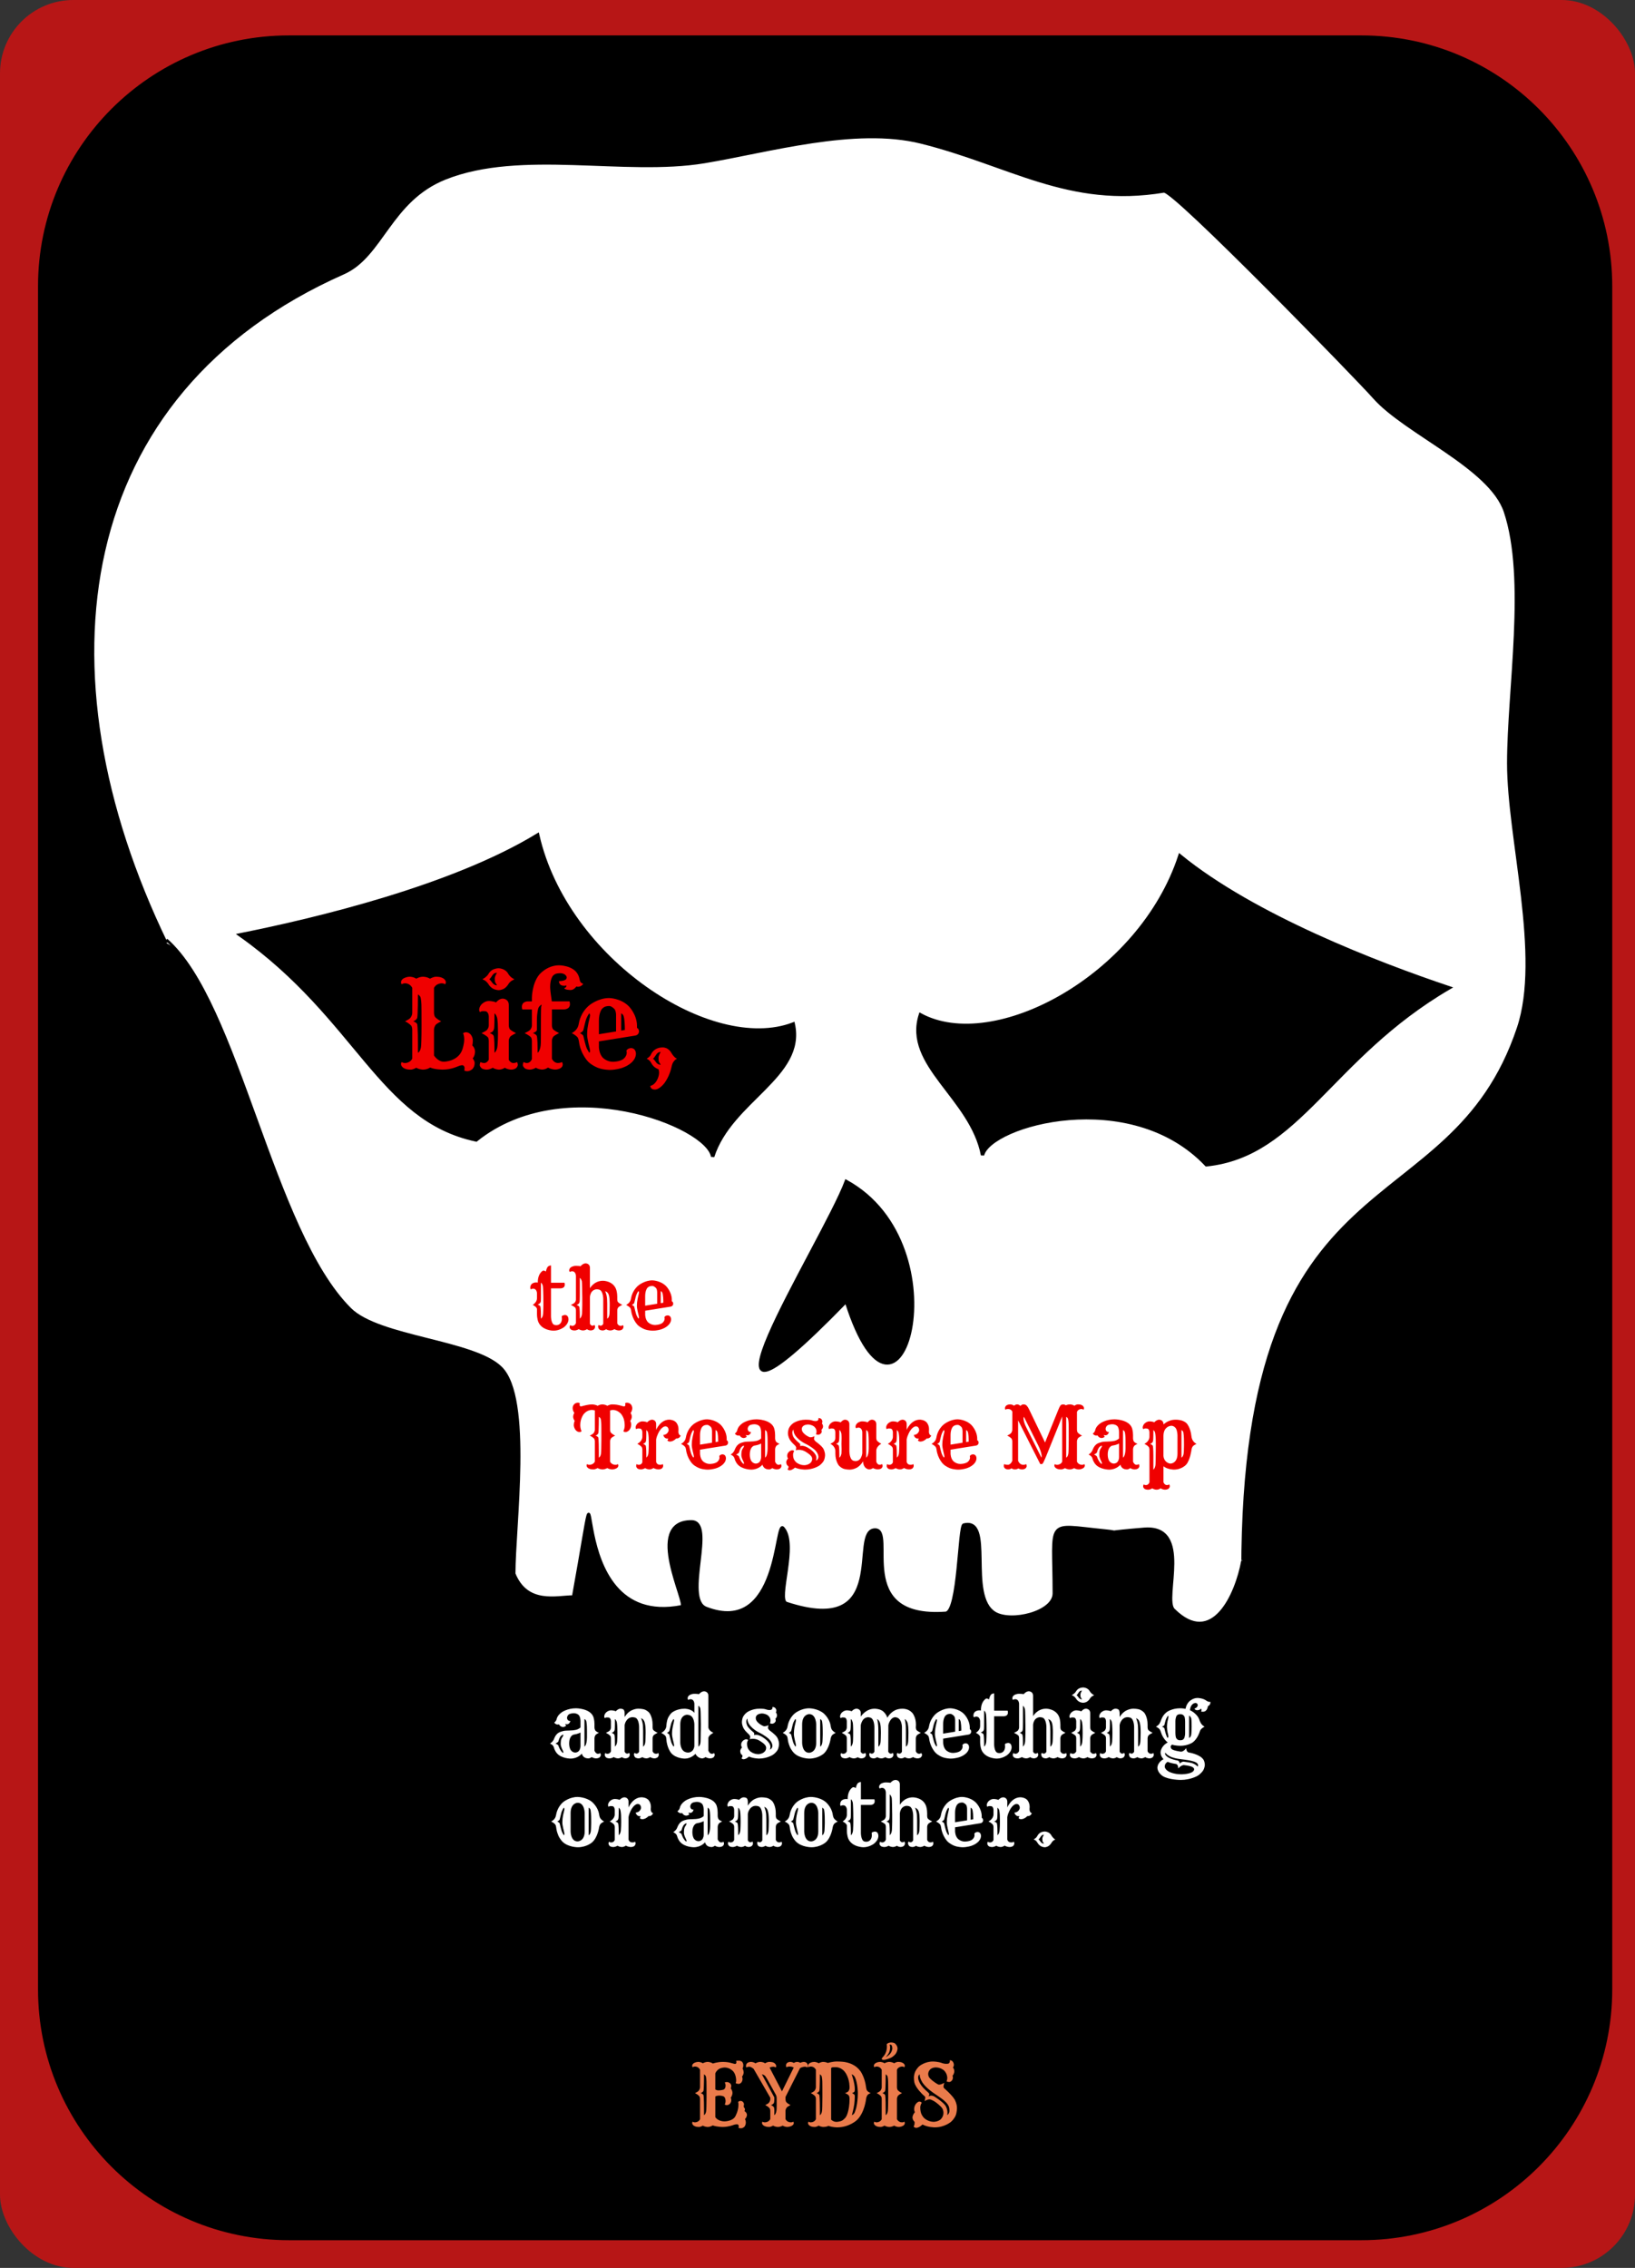
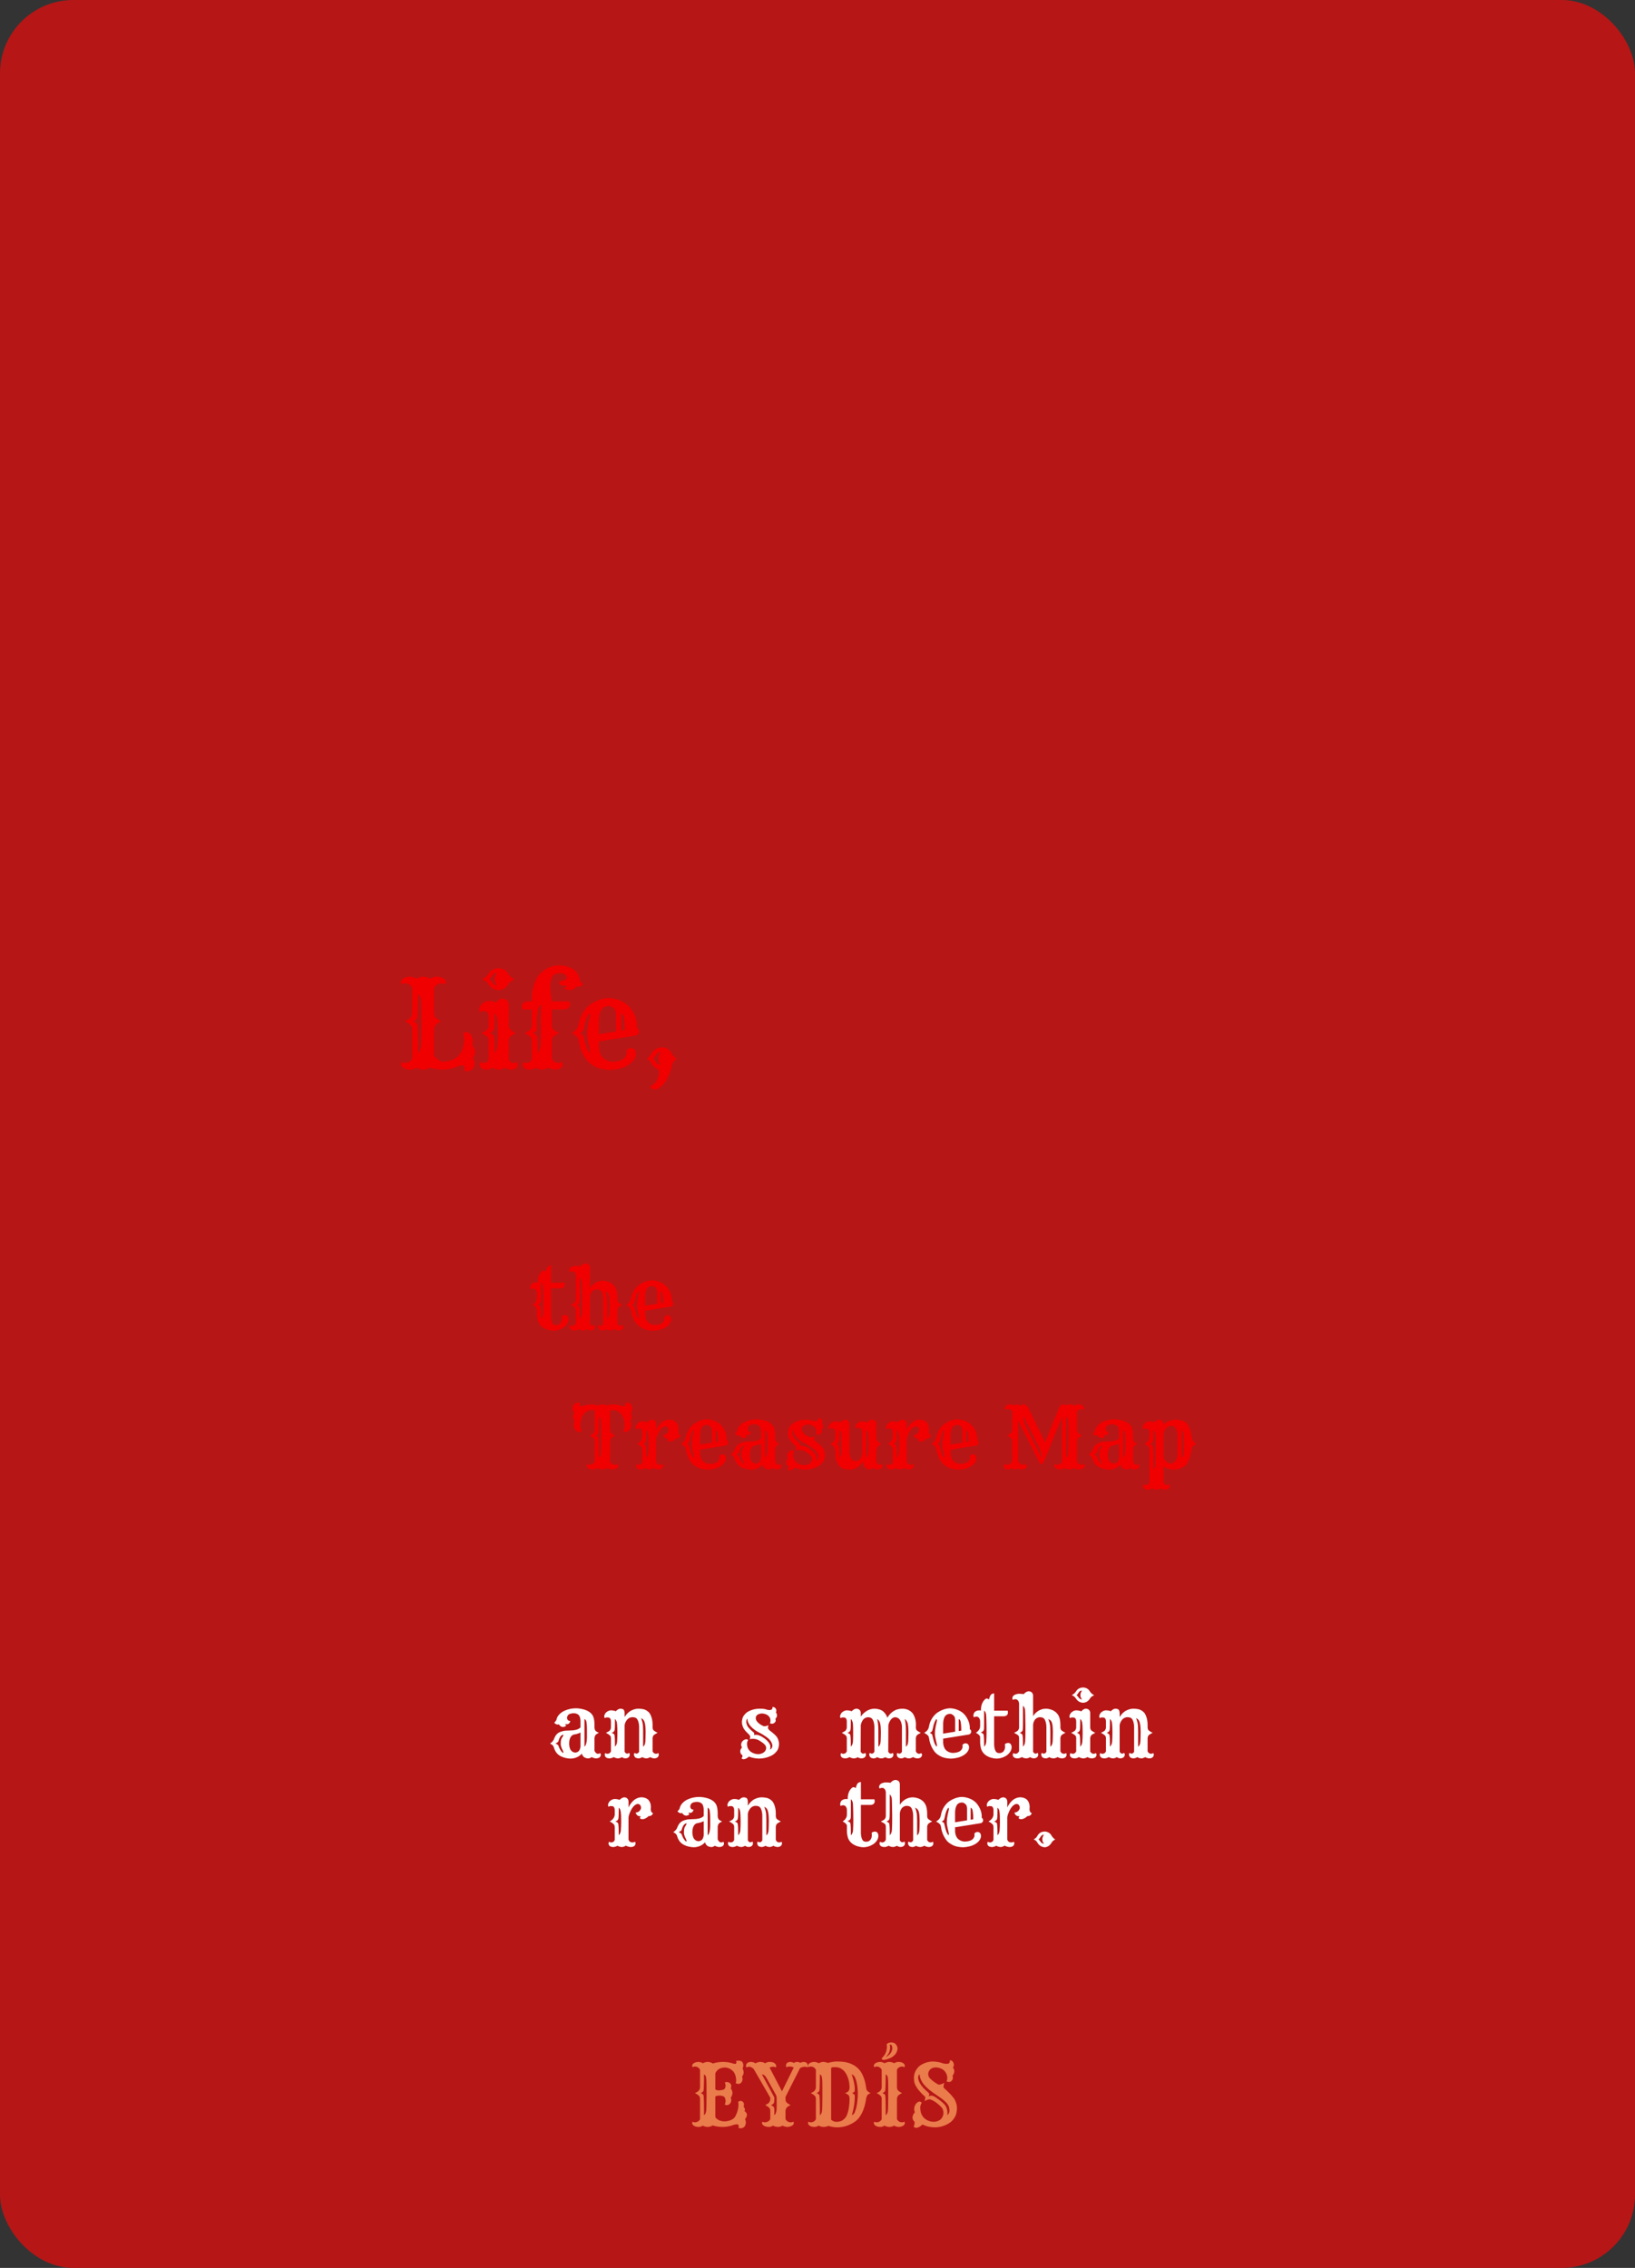
<svg xmlns="http://www.w3.org/2000/svg" xmlns:ns1="http://www.inkscape.org/namespaces/inkscape" xmlns:ns2="http://sodipodi.sourceforge.net/DTD/sodipodi-0.dtd" xmlns:xlink="http://www.w3.org/1999/xlink" height="374.352pt" viewBox="0 0 269.95 374.352" width="269.95pt" version="1.1" id="svg2" ns1:version="0.91 r13725" ns2:docname="LifeTreasureMapCoverWeb.svg">
  <rect x="0" y="0" width="269.95" height="374.352" fill="#333333" stroke="none" />
  <ns2:namedview pagecolor="#ffffff" bordercolor="#666666" borderopacity="1" objecttolerance="10" gridtolerance="10" guidetolerance="10" ns1:pageopacity="0" ns1:pageshadow="2" ns1:window-width="1600" ns1:window-height="837" id="namedview169" showgrid="false" ns1:zoom="0.36875" ns1:cx="99.739188" ns1:cy="97.266071" ns1:window-x="-8" ns1:window-y="-8" ns1:window-maximized="1" ns1:current-layer="g39" fit-margin-top="0" fit-margin-left="0" fit-margin-right="0" fit-margin-bottom="0" />
  <defs id="defs4">
    <clipPath id="Clip0">
-       <path d="m 0,0 256.076,0 0,358.552 L 0,358.552 0,0 Z" id="path7" ns1:connector-curvature="0" />
-     </clipPath>
+       </clipPath>
    <clipPath id="Clip1">
      <path d="m 0,0 233.66,0 0,242.099 L 0,242.099 0,0 Z" id="path10" ns1:connector-curvature="0" />
    </clipPath>
    <path id="GlRye-Regular66" d="m 2.197,10.098 c 0,0 -0.322,0 -0.571,-0.156 0,0 -0.249,0.156 -0.461,0.156 0,0 -0.212,0 -0.349,-0.037 0,0 -0.137,-0.036 -0.239,-0.1 0,0 -0.21,-0.127 -0.21,-0.317 0,0 0,-0.098 0.054,-0.171 0,0 0.107,0.083 0.273,0.083 0,0 0.435,0 0.6,-0.371 l 0,-2.388 c 0,0 0,-0.225 -0.093,-0.332 0,0 -0.147,-0.181 -0.503,-0.356 0,0 0.332,-0.151 0.43,-0.269 0,0 0.166,-0.19 0.166,-0.43 l 0,-2.061 c 0,0 -0.166,-0.376 -0.6,-0.376 0,0 -0.166,0 -0.273,0.083 0,0 -0.054,-0.073 -0.054,-0.168 0,0 0,-0.095 0.056,-0.178 0,0 0.056,-0.083 0.154,-0.142 0,0 0.225,-0.137 0.515,-0.137 0,0 0.291,0 0.535,0.161 0,0 0.254,-0.161 0.566,-0.161 0,0 0.312,0 0.566,0.161 0,0 0.273,-0.161 0.498,-0.161 0,0 0.225,0 0.361,0.037 0,0 0.137,0.037 0.239,0.1 0,0 0.21,0.127 0.21,0.318 0,0 0,0.098 -0.054,0.171 0,0 -0.107,-0.083 -0.288,-0.083 0,0 -0.181,0 -0.364,0.095 0,0 -0.183,0.095 -0.271,0.286 l 0,2.056 c 0,0 0,0.239 0.103,0.356 0,0 0.161,0.19 0.493,0.342 0,0 -0.356,0.176 -0.454,0.288 0,0 -0.142,0.176 -0.142,0.4 l 0,2.134 c 0,0 0.322,0.513 0.806,0.513 0,0 1.196,0 1.538,-1.016 0,0 0.151,-0.449 0.151,-0.823 0,0 0,-0.374 -0.102,-0.5 0,0 0.112,-0.093 0.232,-0.093 0,0 0.12,0 0.222,0.049 0,0 0.102,0.049 0.186,0.146 0,0 0.171,0.2 0.171,0.474 0,0 0,0.273 -0.044,0.42 0,0 0.225,0.185 0.225,0.522 0,0 0,0.337 -0.19,0.547 0,0 0.161,0.205 0.161,0.371 0,0 0,0.166 -0.046,0.286 0,0 -0.046,0.12 -0.129,0.212 0,0 -0.185,0.19 -0.444,0.19 0,0 -0.127,0 -0.234,-0.054 0,0 0.02,-0.107 0.02,-0.215 0,0 0,-0.225 -0.205,-0.225 0,0 -0.151,0 -0.42,0.122 0,0 -0.517,0.239 -1.179,0.239 0,0 -0.662,0 -1.033,-0.171 0,0 -0.254,0.171 -0.576,0.171 l 0,0 z M 1.763,8.706 c 0,0 0.244,-0.093 0.269,-0.64 0,0 0.029,-0.547 0.029,-1.514 0,0 0,-0.967 -0.003,-1.287 0,0 -0.002,-0.32 -0.007,-0.515 0,0 -0.015,-0.576 -0.11,-0.696 0,0 -0.095,-0.12 -0.178,-0.159 0,0 0,1.699 -0.059,1.934 0,0 -0.068,0.195 -0.332,0.278 0,0 0.293,0.102 0.332,0.249 0,0 0.059,0.234 0.059,1.714 l 0,0.635 z" ns1:connector-curvature="0" />
    <path id="GlRye-Regular95" d="m 1.831,3.54 c 0,0 -0.249,0 -0.481,-0.132 0,0 -0.232,-0.132 -0.354,-0.352 0,0 -0.132,-0.225 -0.352,-0.342 0,0 -0.068,-0.034 -0.156,-0.073 l 0.166,-0.102 c 0,0 0.234,-0.147 0.347,-0.356 0,0 0.112,-0.21 0.339,-0.33 0,0 0.227,-0.12 0.491,-0.12 0,0 0.547,0 0.791,0.459 0,0 0.166,0.303 0.513,0.449 0,0 -0.073,0.044 -0.144,0.078 0,0 -0.071,0.034 -0.134,0.078 0,0 -0.142,0.098 -0.251,0.288 0,0 -0.11,0.19 -0.317,0.322 0,0 -0.207,0.132 -0.457,0.132 l 0,0 z M 1.572,2.942 c 0,0 -0.029,-0.051 -0.046,-0.122 0,0 -0.017,-0.071 -0.017,-0.251 0,0 0,-0.181 0.186,-0.459 0,0 -0.181,0 -0.254,0.066 0,0 -0.073,0.066 -0.11,0.112 0,0 -0.037,0.046 -0.063,0.093 0,0 -0.027,0.046 -0.066,0.1 0,0 -0.093,0.132 -0.151,0.161 0,0 0.078,0.044 0.144,0.139 0,0 0.066,0.095 0.154,0.198 0,0 0.132,0.161 0.347,0.161 0,0 -0.029,-0.054 -0.061,-0.1 0,0 -0.032,-0.046 -0.061,-0.098 l 0,0 z M 1.343,9.941 c 0,0 -0.225,0.156 -0.51,0.156 0,0 -0.286,0 -0.425,-0.127 0,0 -0.139,-0.127 -0.139,-0.244 0,0 0,-0.161 0.068,-0.254 0,0 0.107,0.083 0.317,0.083 0,0 0.21,0 0.361,-0.273 l 0,-1.558 c 0,0 0,-0.215 -0.088,-0.312 0,0 -0.142,-0.146 -0.508,-0.327 0,0 0.342,-0.156 0.435,-0.249 0,0 0.161,-0.161 0.161,-0.395 l 0,-0.713 c 0,0 0,-0.415 -0.283,-0.449 0,0 -0.083,-0.01 -0.21,-0.01 0,0 -0.127,0 -0.234,0.083 0,0 -0.068,-0.093 -0.068,-0.193 0,0 0,-0.1 0.051,-0.225 0,0 0.051,-0.125 0.159,-0.237 0,0 0.254,-0.264 0.586,-0.264 0,0 0.332,0 0.601,0.117 0,0 0.239,-0.312 0.547,-0.312 0,0 0.503,0 0.503,0.527 l 0,1.675 c 0,0 0,0.234 0.102,0.337 0,0 0.151,0.151 0.493,0.308 0,0 -0.366,0.181 -0.459,0.273 0,0 -0.137,0.151 -0.137,0.366 l 0,1.572 c 0,0 0.161,0.259 0.366,0.259 0,0 0.205,0 0.312,-0.083 0,0 0.068,0.093 0.068,0.232 0,0 0,0.139 -0.139,0.266 0,0 -0.139,0.127 -0.417,0.127 0,0 -0.278,0 -0.517,-0.156 0,0 -0.2,0.156 -0.483,0.156 0,0 -0.283,0 -0.513,-0.156 l 0,0 z M 1.765,7.627 c 0,0 0.003,-0.166 0.005,-0.278 0,0 0.003,-0.112 0.003,-0.181 l 0,-0.132 c 0,0 0,-0.073 -0.003,-0.19 0,0 -0.002,-0.117 -0.005,-0.259 0,0 -0.003,-0.142 -0.007,-0.278 0,0 -0.02,-0.337 -0.049,-0.464 0,0 -0.059,-0.283 -0.225,-0.391 l 0,0.317 c 0,0 0,0.825 -0.037,0.969 0,0 -0.037,0.144 -0.117,0.215 0,0 -0.08,0.071 -0.237,0.124 0,0 0.293,0.103 0.332,0.249 0,0 0.059,0.234 0.059,1.06 l 0,0.318 c 0,0 0.225,-0.147 0.254,-0.601 0,0 0.024,-0.312 0.027,-0.478 z" ns1:connector-curvature="0" />
    <path id="GlRye-Regular92" d="m 1.406,9.941 c 0,0 -0.225,0.156 -0.51,0.156 0,0 -0.286,0 -0.425,-0.127 0,0 -0.139,-0.127 -0.139,-0.244 0,0 0,-0.161 0.068,-0.254 0,0 0.107,0.083 0.273,0.083 0,0 0.283,0 0.405,-0.327 l 0,-1.504 c 0,0 0,-0.215 -0.093,-0.312 0,0 -0.137,-0.146 -0.503,-0.327 0,0 0.342,-0.156 0.435,-0.249 0,0 0.161,-0.161 0.161,-0.395 l 0,-1.309 -0.786,0 c 0,0 -0.039,-0.059 -0.039,-0.247 0,0 0,-0.188 0.137,-0.303 0,0 0.137,-0.115 0.347,-0.115 l 0.342,0 0,-0.298 c 0,0 0,-1.133 0.586,-1.885 0,0 0.625,-0.796 1.665,-0.796 0,0 1.094,0 1.514,0.698 0,0 0.132,0.215 0.166,0.432 0,0 0.034,0.217 0.11,0.286 0,0 0.076,0.068 0.198,0.117 0,0 -0.151,0.239 -0.435,0.239 0,0 -0.059,0 -0.137,-0.02 0,0 -0.19,0.288 -0.464,0.288 0,0 -0.503,0 -0.532,-0.161 0,0 0.181,-0.02 0.181,-0.21 l 0,-0.01 c 0,0 -0.083,0.029 -0.185,0.029 0,0 -0.102,0 -0.178,-0.022 0,0 -0.076,-0.022 -0.134,-0.071 0,0 -0.137,-0.112 -0.117,-0.288 0,0 0.435,0 0.581,-0.156 0,0 0.054,-0.054 0.054,-0.164 0,0 0,-0.11 -0.147,-0.222 0,0 -0.146,-0.112 -0.383,-0.112 0,0 -0.237,0 -0.378,0.051 0,0 -0.142,0.051 -0.244,0.178 0,0 -0.215,0.273 -0.215,0.898 0,0 0,0.239 0.061,0.654 0,0 0.061,0.415 0.076,0.542 l 1.46,0 c 0,0 0.039,0.078 0.039,0.261 0,0 0,0.183 -0.142,0.293 0,0 -0.142,0.11 -0.342,0.11 l -1.006,0 0,1.309 c 0,0 0,0.234 0.102,0.337 0,0 0.151,0.151 0.493,0.308 0,0 -0.366,0.181 -0.459,0.273 0,0 -0.137,0.151 -0.137,0.366 l 0,1.475 c 0,0 0.146,0.356 0.503,0.356 0,0 0.215,0 0.322,-0.083 0,0 0.068,0.093 0.068,0.195 0,0 0,0.102 -0.042,0.173 0,0 -0.042,0.071 -0.125,0.129 0,0 -0.171,0.127 -0.469,0.127 0,0 -0.298,0 -0.581,-0.166 0,0 -0.2,0.166 -0.486,0.166 0,0 -0.286,0 -0.515,-0.156 l 0,0 z M 1.489,6.831 c 0,0 0,0.137 -0.332,0.249 0,0 0.293,0.103 0.332,0.249 0,0 0.059,0.234 0.059,1.06 l 0,0.318 c 0,0 0.254,-0.147 0.269,-0.825 0,0 0.005,-0.386 0.005,-0.688 l 0,-0.503 c 0,0 0,-1.685 0.02,-1.772 0,0 0.02,-0.088 0.027,-0.1 0,0 0.007,-0.012 0.017,-0.09 0,0 -0.205,0.098 -0.273,0.288 0,0 -0.122,0.342 -0.122,1.035 l 0,0.781 z" ns1:connector-curvature="0" />
    <path id="GlRye-Regular91" d="m 4.712,8.525 c 0,0 0.107,-0.205 0.396,-0.205 0,0 0.195,0 0.303,0.161 0,0 0.088,0.127 0.088,0.31 0,0 0,0.183 -0.093,0.369 0,0 -0.093,0.185 -0.254,0.337 0,0 -0.161,0.151 -0.369,0.269 0,0 -0.207,0.117 -0.442,0.195 0,0 -0.483,0.161 -1.006,0.161 0,0 -0.522,0 -0.979,-0.173 0,0 -0.457,-0.173 -0.784,-0.486 0,0 -0.64,-0.615 -0.781,-1.689 0,0 -0.034,-0.239 -0.112,-0.342 0,0 -0.147,-0.181 -0.483,-0.347 0,0 0.425,-0.19 0.542,-0.61 0,0 0.034,-0.117 0.054,-0.234 0,0 0.122,-0.859 0.869,-1.465 0,0 0.723,-0.586 1.616,-0.586 0,0 0.928,0 1.606,0.654 0,0 0.703,0.674 0.703,1.655 0,0 0,0.034 -0.003,0.068 0,0 -0.002,0.034 0.003,0.063 0,0 0.01,0.064 0.078,0.073 0,0 0.088,0.112 0.088,0.239 0,0 0,0.293 -0.312,0.347 0,0 -0.078,0.015 -0.244,0.039 l -2.754,0.44 0,0.469 c 0,0 0,0.566 0.342,0.898 0,0 0.322,0.317 0.815,0.317 0,0 0.522,0 0.84,-0.215 0,0 0.298,-0.205 0.298,-0.537 0,0 0,-0.078 -0.025,-0.176 l 0,0 z M 3.857,6.948 l 0,-1.367 c 0,0 0,-0.322 -0.127,-0.474 0,0 -0.225,-0.259 -0.444,-0.259 0,0 -0.22,0 -0.366,0.066 0,0 -0.146,0.066 -0.254,0.207 0,0 -0.225,0.298 -0.225,0.928 l 0,1.128 1.416,-0.229 0,0 z m 0.723,-0.122 0,-0.151 c 0,0 0,-0.908 -0.151,-1.099 0,0 -0.068,-0.083 -0.151,-0.122 l 0,1.421 0.303,-0.049 0,0 z m -2.935,1.88 c 0,0 0.068,-0.054 0.068,-0.122 0,0 0,-0.107 -0.044,-0.273 0,0 -0.2,-0.767 -0.2,-1.067 0,0 0,-0.3 0.02,-0.469 0,0 0.02,-0.168 0.054,-0.339 0,0 0.059,-0.332 0.127,-0.586 0,0 0.044,-0.166 0.044,-0.225 0,0 0,-0.117 -0.068,-0.171 0,0 -0.205,0.244 -0.312,0.654 0,0 -0.107,0.41 -0.176,0.723 0,0 -0.024,0.132 -0.288,0.254 0,0 0.264,0.122 0.288,0.244 0,0 0.181,0.825 0.298,1.05 0,0 0.117,0.225 0.19,0.327 z" ns1:connector-curvature="0" />
    <path id="GlRye-Regular34" d="m 0.43,9.199 c 0,0 0.234,-0.151 0.303,-0.264 L 0.84,8.735 c 0,0 0.181,-0.332 0.605,-0.435 0,0 0.132,-0.034 0.33,-0.034 0,0 0.198,0 0.386,0.12 0,0 0.188,0.12 0.291,0.31 0,0 0.21,0.391 0.478,0.503 0,0 -0.303,0.122 -0.415,0.527 0,0 -0.029,0.107 -0.078,0.325 0,0 -0.049,0.217 -0.193,0.547 0,0 -0.144,0.33 -0.33,0.584 0,0 -0.4,0.561 -0.815,0.561 0,0 -0.166,0 -0.269,-0.083 0,0 -0.102,-0.083 -0.102,-0.22 0,0 0.264,-0.029 0.493,-0.374 0,0 0.23,-0.344 0.23,-0.72 0,0 0,-0.127 -0.039,-0.269 0,0 -0.391,-0.132 -0.571,-0.464 L 0.752,9.463 c 0,0 -0.098,-0.166 -0.322,-0.264 l 0,0 z M 1.465,9.5 c 0,0 -0.029,-0.051 -0.046,-0.122 0,0 -0.017,-0.071 -0.017,-0.264 0,0 0,-0.193 0.185,-0.471 0,0 -0.107,0 -0.19,0.042 0,0 -0.083,0.042 -0.146,0.125 0,0 -0.063,0.083 -0.09,0.129 0,0 -0.027,0.046 -0.066,0.095 0,0 -0.093,0.137 -0.151,0.166 0,0 0.078,0.044 0.144,0.139 0,0 0.066,0.095 0.154,0.203 0,0 0.132,0.156 0.347,0.156 0,0 -0.029,-0.054 -0.061,-0.1 0,0 -0.032,-0.046 -0.061,-0.098 z" ns1:connector-curvature="0" />
    <path id="GlRye-Regular106" d="m 3.584,9.285 c 0,0 0.093,-0.095 0.147,-0.244 0,0 0.054,-0.149 0.054,-0.312 0,0 0,-0.164 -0.02,-0.3 0,0 0.034,-0.073 0.185,-0.115 0,0 0.151,-0.042 0.2,-0.042 0,0 0.185,0 0.298,0.139 0,0 0.112,0.139 0.112,0.386 0,0 0,0.247 -0.144,0.486 0,0 -0.144,0.239 -0.383,0.425 0,0 -0.532,0.415 -1.24,0.415 0,0 -1.348,0 -1.787,-1.02 0,0 -0.161,-0.376 -0.161,-0.942 l 0,-0.596 c 0,0 0,-0.23 -0.503,-0.483 0,0 0.503,-0.288 0.503,-0.776 l 0,-0.576 c 0,0 0,-0.557 -0.454,-0.557 0,0 -0.166,0 -0.273,0.083 0,0 -0.068,-0.093 -0.068,-0.193 0,0 0,-0.1 0.037,-0.22 0,0 0.037,-0.12 0.129,-0.217 0,0 0.234,-0.254 0.728,-0.176 l 0,-0.156 c 0,0 0,-0.513 0.259,-0.903 0,0 0.229,-0.352 0.408,-0.352 0,0 0.178,0 0.276,0.122 0,0 0.083,-0.386 0.22,-0.557 0,0 0.137,-0.171 0.391,-0.171 l 0,2.036 1.587,0 c 0,0 0.039,0.078 0.039,0.261 0,0 0,0.183 -0.142,0.293 0,0 -0.142,0.11 -0.342,0.11 l -1.143,0 0,3.306 c 0,0 0,0.85 0.386,0.996 0,0 0.112,0.039 0.242,0.039 0,0 0.13,0 0.249,-0.046 0,0 0.12,-0.046 0.212,-0.142 l 0,0 z M 1.313,8.706 c 0,0 0.23,-0.147 0.259,-0.61 0,0 0.02,-0.332 0.022,-0.518 0,0 0.003,-0.186 0.005,-0.3 0,0 0.003,-0.115 0.003,-0.178 l 0,-0.195 c 0,0 0,-0.142 -0.003,-0.364 0,0 -0.002,-0.222 -0.005,-0.483 0,0 -0.002,-0.261 -0.012,-0.501 0,0 -0.015,-0.576 -0.044,-0.703 0,0 -0.059,-0.283 -0.225,-0.391 l 0,1.523 c 0,0 0,0.679 -0.022,0.718 0,0 -0.022,0.039 -0.037,0.093 0,0 -0.044,0.146 -0.332,0.244 0,0 0.293,0.103 0.332,0.249 0,0 0.059,0.234 0.059,1.099 l 0,0.318 z" ns1:connector-curvature="0" />
    <path id="GlRye-Regular94" d="m 1.397,9.941 c 0,0 -0.225,0.156 -0.51,0.156 0,0 -0.286,0 -0.425,-0.127 0,0 -0.139,-0.127 -0.139,-0.244 0,0 0,-0.161 0.068,-0.254 0,0 0.107,0.083 0.273,0.083 0,0 0.283,0 0.405,-0.327 l 0,-1.504 c 0,0 0,-0.244 -0.093,-0.332 0,0 -0.112,-0.117 -0.503,-0.307 0,0 0.342,-0.156 0.435,-0.249 0,0 0.161,-0.161 0.161,-0.395 l 0,-2.764 c 0,0 0,-0.557 -0.454,-0.557 0,0 -0.166,0 -0.273,0.083 0,0 -0.068,-0.093 -0.068,-0.193 0,0 0,-0.1 0.051,-0.193 0,0 0.051,-0.093 0.154,-0.171 0,0 0.234,-0.166 0.586,-0.166 0,0 0.352,0 0.547,0.044 0,0 0.268,-0.337 0.605,-0.337 0,0 0.503,0 0.503,0.527 l 0,2.407 c 0,0 0.474,-0.884 1.548,-0.884 0,0 1.23,0 1.567,1.089 0,0 0.107,0.347 0.107,0.786 l 0,0.327 c 0,0 0,0.229 0.103,0.332 0,0 0.151,0.151 0.493,0.307 0,0 -0.371,0.181 -0.459,0.278 0,0 -0.137,0.151 -0.137,0.366 l 0,1.528 c 0,0 0.093,0.303 0.405,0.303 0,0 0.166,0 0.273,-0.083 0,0 0.054,0.073 0.054,0.215 0,0 0,0.142 -0.129,0.276 0,0 -0.129,0.134 -0.413,0.134 0,0 -0.283,0 -0.522,-0.156 0,0 -0.22,0.156 -0.496,0.156 0,0 -0.276,0 -0.481,-0.147 0,0 -0.19,0.147 -0.427,0.147 0,0 -0.237,0 -0.378,-0.122 0,0 -0.142,-0.122 -0.142,-0.352 0,0 0,-0.107 0.073,-0.171 0,0 0.112,0.088 0.225,0.088 0,0 0.215,0 0.308,-0.239 l 0,-2.91 c 0,0 0,-0.952 -0.464,-1.099 0,0 -0.146,-0.049 -0.317,-0.049 0,0 -0.508,0 -0.708,0.537 0,0 -0.064,0.166 -0.083,0.361 l 0,3.159 c 0,0 0.093,0.239 0.308,0.239 0,0 0.112,0 0.225,-0.088 0,0 0.073,0.063 0.073,0.232 0,0 0,0.168 -0.142,0.291 0,0 -0.142,0.122 -0.381,0.122 0,0 -0.239,0 -0.43,-0.147 0,0 -0.2,0.147 -0.474,0.147 0,0 -0.273,0 -0.503,-0.156 l 0,0 z M 1.528,8.701 c 0,0 0.22,-0.142 0.259,-0.62 0,0 0.015,-0.21 0.019,-0.469 0,0 0.005,-0.259 0.007,-0.369 0,0 0.003,-0.11 0.003,-0.164 l 0,-0.439 c 0,0 0,-0.181 0,-0.41 L 1.807,5.752 c 0,0 -0.01,-1.294 -0.044,-1.44 0,0 -0.068,-0.308 -0.234,-0.415 l 0,1.646 c 0,0 0,1.011 -0.022,1.125 0,0 -0.022,0.115 -0.037,0.168 0,0 -0.044,0.151 -0.332,0.249 0,0 0.293,0.102 0.332,0.244 0,0 0.059,0.234 0.059,1.055 l 0,0.317 0,0 z m 3.228,0.005 c 0,0 0.244,-0.093 0.273,-0.64 0,0 0.024,-0.547 0.024,-1.003 0,0 0,-0.457 -0.029,-0.745 0,0 -0.029,-0.288 -0.095,-0.457 0,0 -0.066,-0.169 -0.168,-0.254 0,0 -0.102,-0.085 -0.249,-0.159 0,0 0.186,0.439 0.215,0.801 0,0 0.029,0.361 0.029,0.698 l 0,1.758 z" ns1:connector-curvature="0" />
    <path id="GlRye-Regular22" d="" ns1:connector-curvature="0" />
    <path id="GlRye-Regular74" d="m 4.253,9.937 c 0,0 -0.254,0.161 -0.564,0.161 0,0 -0.31,0 -0.574,-0.161 0,0 -0.269,0.161 -0.493,0.161 0,0 -0.225,0 -0.361,-0.037 0,0 -0.137,-0.036 -0.239,-0.1 0,0 -0.21,-0.127 -0.21,-0.317 0,0 0,-0.098 0.054,-0.171 0,0 0.107,0.083 0.285,0.083 0,0 0.178,0 0.361,-0.093 0,0 0.183,-0.093 0.276,-0.288 l 0,-2.378 c 0,0 0,-0.225 -0.093,-0.332 0,0 -0.146,-0.181 -0.503,-0.356 0,0 0.332,-0.151 0.43,-0.269 0,0 0.166,-0.19 0.166,-0.43 l 0,-2.266 c 0,0 -0.161,-0.059 -0.383,-0.059 0,0 -0.222,0 -0.466,0.117 0,0 -0.244,0.117 -0.439,0.342 0,0 -0.435,0.508 -0.435,1.328 0,0 0,0.474 0.156,0.698 0,0 -0.059,0.122 -0.22,0.122 0,0 -0.161,0 -0.288,-0.073 0,0 -0.127,-0.073 -0.22,-0.2 0,0 -0.19,-0.254 -0.19,-0.547 0,0 0,-0.293 0.107,-0.498 0,0 -0.181,-0.215 -0.181,-0.486 0,0 0,-0.271 0.146,-0.447 0,0 -0.205,-0.22 -0.205,-0.591 0,0 0,-0.43 0.395,-0.576 0,0 0.117,-0.044 0.205,-0.044 0,0 0.166,0 0.249,0.073 0,0 -0.034,0.117 -0.034,0.166 0,0 0,0.195 0.137,0.195 0,0 0.073,0 0.151,-0.02 L 1.494,2.583 c 0,0 0.571,-0.151 0.952,-0.151 0,0 0.381,0 0.669,0.166 0,0 0.249,-0.166 0.566,-0.166 0,0 0.318,0 0.576,0.166 0,0 0.278,-0.166 0.576,-0.166 0,0 0.474,0 0.83,0.098 l 0.435,0.117 c 0,0 0.078,0.02 0.151,0.02 0,0 0.137,0 0.137,-0.195 0,0 0,-0.049 -0.034,-0.166 0,0 0.083,-0.073 0.21,-0.073 0,0 0.127,0 0.244,0.044 0,0 0.117,0.044 0.205,0.127 0,0 0.19,0.171 0.19,0.491 0,0 0,0.32 -0.205,0.549 0,0 0.147,0.176 0.147,0.444 0,0 0,0.269 -0.186,0.488 0,0 0.112,0.2 0.112,0.4 0,0 0,0.2 -0.049,0.361 0,0 -0.049,0.161 -0.142,0.283 0,0 -0.2,0.273 -0.503,0.273 0,0 -0.166,0 -0.225,-0.122 0,0 0.156,-0.225 0.156,-0.676 0,0 0,-0.452 -0.12,-0.786 0,0 -0.12,-0.335 -0.315,-0.564 0,0 -0.395,-0.459 -0.933,-0.459 0,0 -0.205,0 -0.356,0.059 l 0,2.266 c 0,0 0,0.239 0.102,0.356 0,0 0.161,0.19 0.493,0.342 0,0 -0.356,0.176 -0.454,0.288 0,0 -0.142,0.176 -0.142,0.4 l 0,2.378 c 0,0 0.088,0.195 0.271,0.288 0,0 0.183,0.093 0.364,0.093 0,0 0.181,0 0.288,-0.083 0,0 0.054,0.073 0.054,0.168 0,0 0,0.095 -0.056,0.178 0,0 -0.056,0.083 -0.154,0.142 0,0 -0.225,0.137 -0.525,0.137 0,0 -0.3,0 -0.574,-0.161 l 0,0 z M 3.257,8.706 c 0,0 0.244,-0.093 0.269,-0.64 0,0 0.029,-0.547 0.029,-1.514 0,0 0,-0.967 -0.003,-1.287 0,0 -0.002,-0.32 -0.007,-0.515 0,0 -0.015,-0.576 -0.11,-0.696 0,0 -0.095,-0.12 -0.178,-0.159 0,0 0,1.699 -0.059,1.934 0,0 -0.068,0.195 -0.332,0.278 0,0 0.293,0.102 0.332,0.249 0,0 0.059,0.234 0.059,1.714 l 0,0.635 z" ns1:connector-curvature="0" />
    <path id="GlRye-Regular104" d="m 1.343,9.941 c 0,0 -0.225,0.156 -0.513,0.156 0,0 -0.288,0 -0.417,-0.134 0,0 -0.129,-0.134 -0.129,-0.256 0,0 0,-0.161 0.054,-0.234 0,0 0.107,0.083 0.273,0.083 0,0 0.312,0 0.405,-0.303 l 0,-1.48 c 0,0 0,-0.225 -0.088,-0.332 0,0 -0.156,-0.19 -0.508,-0.361 0,0 0.596,-0.273 0.596,-0.84 l 0,-0.513 c 0,0 0,-0.415 -0.283,-0.449 0,0 -0.083,-0.01 -0.21,-0.01 0,0 -0.127,0 -0.234,0.083 0,0 -0.068,-0.093 -0.068,-0.193 0,0 0,-0.1 0.051,-0.225 0,0 0.051,-0.125 0.159,-0.237 0,0 0.254,-0.264 0.593,-0.264 0,0 0.339,0 0.564,0.107 0,0 0.269,-0.303 0.576,-0.303 0,0 0.478,0 0.478,0.527 l 0,0.669 c 0,0 0.488,-1.201 1.553,-1.201 0,0 0.478,0 0.776,0.293 0,0 0.307,0.298 0.307,0.825 l 0,0.068 c 0,0 0,0.034 -0.01,0.139 0,0 -0.01,0.105 0.007,0.212 0,0 0.017,0.107 0.056,0.176 0,0 0.054,0.103 0.2,0.161 0,0 -0.034,0.132 -0.159,0.237 0,0 -0.125,0.105 -0.276,0.105 l -0.093,0 c 0,0 -0.19,0.239 -0.532,0.337 0,0 -0.098,0.029 -0.212,0.029 0,0 -0.115,0 -0.2,-0.051 0,0 -0.085,-0.051 -0.095,-0.11 0,0 0.093,-0.044 0.093,-0.176 l 0,-0.025 c 0,0 -0.039,0.01 -0.068,0.01 l -0.049,0 c 0,0 -0.161,0 -0.291,-0.122 0,0 -0.129,-0.122 -0.168,-0.308 0,0 0.264,0.01 0.459,-0.195 0,0 0.176,-0.181 0.176,-0.371 0,0 0,-0.449 -0.391,-0.449 0,0 -0.337,0 -0.679,0.537 0,0 -0.322,0.493 -0.405,1.021 l 0,2.642 c 0,0 0.054,0.171 0.166,0.254 0,0 0.112,0.083 0.308,0.083 0,0 0.195,0 0.303,-0.083 0,0 0.054,0.073 0.054,0.215 0,0 0,0.142 -0.129,0.276 0,0 -0.129,0.134 -0.435,0.134 0,0 -0.305,0 -0.583,-0.166 0,0 -0.195,0.166 -0.474,0.166 0,0 -0.278,0 -0.508,-0.156 l 0,0 z M 1.765,7.625 c 0,0 0.003,-0.164 0.005,-0.276 0,0 0.003,-0.112 0.003,-0.181 l 0,-0.132 c 0,0 0,-0.073 -0.003,-0.188 0,0 -0.002,-0.115 -0.005,-0.259 0,0 -0.003,-0.144 -0.007,-0.281 0,0 -0.029,-0.508 -0.11,-0.652 0,0 -0.081,-0.144 -0.164,-0.198 l 0,0.318 c 0,0 0,0.82 -0.037,0.964 0,0 -0.037,0.144 -0.117,0.215 0,0 -0.08,0.071 -0.237,0.124 0,0 0.293,0.103 0.332,0.249 0,0 0.059,0.234 0.059,1.055 l 0,0.317 c 0,0 0.225,-0.146 0.254,-0.596 0,0 0.024,-0.317 0.027,-0.481 z" ns1:connector-curvature="0" />
    <path id="GlRye-Regular87" d="m 3.848,9.536 c 0,0 -0.444,0.586 -1.333,0.586 0,0 -1.084,0 -1.626,-0.649 0,0 -0.234,-0.278 -0.322,-0.62 0,0 -0.049,-0.205 -0.171,-0.315 0,0 -0.122,-0.11 -0.303,-0.198 0,0 0.352,-0.161 0.503,-0.605 0,0 0.161,-0.469 0.537,-0.679 0,0 0.405,-0.22 0.894,-0.232 0,0 0.488,-0.012 0.723,-0.032 0,0 0.234,-0.02 0.415,-0.064 0,0 0.337,-0.078 0.527,-0.288 l 0,-0.733 c 0,0 0,-0.483 -0.198,-0.708 0,0 -0.198,-0.225 -0.6,-0.225 0,0 -0.403,0 -0.596,0.149 0,0 -0.193,0.149 -0.193,0.398 0,0 0,0.381 0.391,0.371 0,0 -0.078,0.381 -0.41,0.381 0,0 -0.098,0 -0.19,-0.034 l 0,0.015 c 0,0 0,0.127 0.117,0.161 0,0 -0.122,0.186 -0.41,0.181 0,0 -0.288,-0.005 -0.449,-0.308 0,0 -0.073,0.02 -0.168,0.02 0,0 -0.095,0 -0.21,-0.063 0,0 -0.115,-0.064 -0.183,-0.176 0,0 0.244,-0.146 0.298,-0.454 0,0 0.059,-0.376 0.6,-0.762 0,0 0.654,-0.464 1.67,-0.464 0,0 1.685,0 2.056,1.035 0,0 0.122,0.347 0.122,0.82 l 0,0.396 c 0,0 0,0.239 0.12,0.391 0,0 0.12,0.151 0.408,0.249 0,0 -0.307,0.142 -0.395,0.254 0,0 -0.132,0.171 -0.132,0.391 l 0,1.465 c 0,0 0.142,0.366 0.405,0.366 0,0 0.166,0 0.273,-0.083 0,0 0.068,0.093 0.068,0.232 0,0 0,0.139 -0.139,0.266 0,0 -0.139,0.127 -0.417,0.127 0,0 -0.278,0 -0.517,-0.156 0,0 -0.21,0.156 -0.374,0.156 0,0 -0.164,0 -0.283,-0.032 0,0 -0.12,-0.032 -0.222,-0.1 0,0 -0.23,-0.151 -0.283,-0.43 l 0,0 z m 0.308,-0.83 c 0,0 0.283,-0.112 0.298,-1.079 0,0 0,-0.205 0,-0.469 0,0 0,-0.264 -0.002,-0.452 0,0 -0.002,-0.188 -0.007,-0.359 0,0 -0.02,-0.615 -0.112,-0.735 0,0 -0.093,-0.12 -0.176,-0.159 l 0,3.252 0,0 z M 2.354,8.359 c 0,0 0,0.205 0.044,0.4 0,0 0.044,0.195 0.132,0.342 0,0 0.195,0.308 0.552,0.308 0,0 0.269,0 0.444,-0.22 0,0 0.166,-0.215 0.166,-0.552 l 0,-1.592 c 0,0 -0.312,0.181 -0.801,0.249 0,0 -0.537,0.083 -0.537,1.065 l 0,0 z m -0.733,1.099 c 0,0 0.049,-0.034 0.049,-0.088 0,0 0,-0.073 -0.068,-0.205 0,0 -0.244,-0.449 -0.244,-0.737 0,0 0,-0.288 0.022,-0.415 0,0 0.022,-0.127 0.059,-0.217 0,0 0.037,-0.09 0.083,-0.159 0,0 0.046,-0.068 0.081,-0.122 0,0 0.063,-0.112 0.063,-0.154 0,0 0,-0.042 -0.044,-0.071 0,0 -0.2,0.093 -0.293,0.22 0,0 -0.166,0.225 -0.244,0.581 0,0 -0.02,0.102 -0.342,0.249 0,0 0.313,0.142 0.342,0.249 0,0 0.166,0.581 0.537,0.869 z" ns1:connector-curvature="0" />
    <path id="GlRye-Regular105" d="m 1.426,9.883 c 0,0 -0.332,0.317 -0.64,0.317 0,0 -0.171,0 -0.234,-0.127 0,0 0.112,-0.112 0.112,-0.225 0,0 0,-0.112 -0.034,-0.171 L 0.566,9.565 0.645,9.712 c 0,0 -0.117,-0.054 -0.181,-0.181 0,0 -0.063,-0.127 -0.063,-0.31 0,0 0,-0.183 0.205,-0.417 0,0 -0.098,-0.137 -0.098,-0.303 0,0 0,-0.166 0.056,-0.276 0,0 0.056,-0.11 0.144,-0.198 0,0 0.195,-0.186 0.415,-0.186 0,0 0.146,0 0.21,0.103 0,0 -0.132,0.142 -0.132,0.447 0,0 0,0.305 0.105,0.52 0,0 0.105,0.215 0.286,0.366 0,0 0.381,0.322 0.938,0.322 0,0 0.62,0 0.859,-0.454 0,0 0.068,-0.137 0.068,-0.276 0,0 0,-0.139 -0.063,-0.249 0,0 -0.063,-0.11 -0.166,-0.212 0,0 -0.171,-0.166 -0.522,-0.381 0,0 -0.337,-0.239 -0.796,-0.239 0,0 -0.298,0 -0.4,0.049 0,0 0.064,-0.146 0.064,-0.293 0,0 0,-0.147 -0.195,-0.32 0,0 -0.195,-0.173 -0.349,-0.349 0,0 -0.154,-0.176 -0.247,-0.352 0,0 -0.185,-0.332 -0.185,-0.703 0,0 0,-0.371 0.154,-0.657 0,0 0.154,-0.286 0.432,-0.491 0,0 0.581,-0.435 1.489,-0.435 0,0 0.439,0 0.603,0.039 0,0 0.164,0.039 0.261,0.073 0,0 0.132,0.049 0.322,0.049 0,0 0.19,0 0.266,-0.083 0,0 0.076,-0.083 0.076,-0.154 0,0 0,-0.071 -0.015,-0.11 0,0 0.029,-0.01 0.088,-0.01 0,0 0.059,0 0.134,0.034 0,0 0.076,0.034 0.134,0.093 0,0 0.117,0.132 0.117,0.281 0,0 0,0.149 -0.059,0.227 0,0 0.137,0.127 0.137,0.361 0,0 0,0.234 -0.195,0.395 0,0 0.044,0.088 0.044,0.215 0,0 0,0.127 -0.137,0.244 0,0 -0.137,0.117 -0.259,0.117 0,0 -0.21,0 -0.283,-0.054 0,0 0.063,-0.156 0.063,-0.339 0,0 0,-0.183 -0.098,-0.349 0,0 -0.098,-0.166 -0.249,-0.269 0,0 -0.283,-0.195 -0.674,-0.195 0,0 -0.493,0 -0.664,0.312 0,0 -0.054,0.098 -0.054,0.212 0,0 0,0.115 0.032,0.21 0,0 0.032,0.095 0.105,0.193 0,0 0.142,0.19 0.4,0.361 0,0 0.337,0.22 0.469,0.22 0,0 0.283,0 0.493,-0.137 0,0 -0.059,0.234 -0.059,0.327 0,0 0,0.142 0.225,0.327 0,0 0.63,0.435 0.859,0.796 0,0 0.22,0.352 0.22,0.781 0,0 0,0.43 -0.19,0.735 0,0 -0.19,0.305 -0.517,0.525 0,0 -0.679,0.454 -1.646,0.454 0,0 -0.659,0 -1.196,-0.239 l 0,0 z M 1.255,5.41 c 0,0 -0.142,0.068 -0.142,0.378 0,0 0,0.31 0.2,0.591 0,0 0.2,0.281 0.635,0.632 0,0 0.102,0.078 0.102,0.151 0,0 0,0.112 -0.02,0.181 0,0 0.059,-0.015 0.205,-0.029 0,0 0.356,-0.034 0.884,0.332 0,0 0.84,0.518 0.84,1.089 0,0 0,0.215 -0.059,0.322 0,0 0.176,-0.034 0.269,-0.298 0,0 0.024,-0.078 0.024,-0.161 0,0 0,-0.395 -0.427,-0.803 0,0 -0.427,-0.408 -1.228,-0.789 0,0 -1.328,-0.674 -1.284,-1.597 z" ns1:connector-curvature="0" />
    <path id="GlRye-Regular107" d="m 5.02,10.098 c 0,0 -0.688,0 -0.742,-0.952 0,0 -0.249,0.449 -0.671,0.713 0,0 -0.422,0.264 -0.908,0.264 0,0 -0.486,0 -0.789,-0.132 0,0 -0.303,-0.132 -0.503,-0.381 0,0 -0.391,-0.488 -0.391,-1.387 l 0,-0.303 c 0,0 0,-0.566 -0.596,-0.84 0,0 0.352,-0.171 0.449,-0.288 0,0 0.146,-0.181 0.146,-0.405 l 0,-0.659 c 0,0 0,-0.415 -0.283,-0.449 0,0 -0.083,-0.01 -0.21,-0.01 0,0 -0.127,0 -0.234,0.083 0,0 -0.068,-0.093 -0.068,-0.193 0,0 0,-0.1 0.051,-0.225 0,0 0.051,-0.125 0.159,-0.237 0,0 0.254,-0.264 0.591,-0.264 0,0 0.337,0 0.635,0.112 0,0 0.215,-0.308 0.508,-0.308 0,0 0.503,0 0.503,0.527 l 0,3.179 c 0,0 0,0.928 0.43,1.113 0,0 0.137,0.059 0.305,0.059 0,0 0.168,0 0.305,-0.071 0,0 0.137,-0.071 0.239,-0.193 0,0 0.19,-0.239 0.244,-0.654 l 0,-2.471 c 0,0 0,-0.557 -0.454,-0.557 0,0 -0.166,0 -0.273,0.083 0,0 -0.068,-0.093 -0.068,-0.193 0,0 0,-0.1 0.051,-0.21 0,0 0.051,-0.11 0.159,-0.203 0,0 0.239,-0.215 0.583,-0.215 0,0 0.344,0 0.642,0.112 0,0 0.215,-0.308 0.508,-0.308 0,0 0.503,0 0.503,0.527 l 0,1.621 c 0,0 0,0.225 0.088,0.332 0,0 0.156,0.19 0.508,0.361 0,0 -0.596,0.273 -0.596,0.84 l 0,1.26 c 0,0 0.093,0.376 0.405,0.376 0,0 0.166,0 0.273,-0.083 0,0 0.068,0.093 0.068,0.232 0,0 0,0.139 -0.139,0.266 0,0 -0.139,0.127 -0.435,0.127 0,0 -0.295,0 -0.559,-0.156 0,0 -0.195,0.156 -0.435,0.156 l 0,0 z M 4.653,8.706 c 0,0 0.283,-0.112 0.298,-1.079 0,0 0,-0.205 0,-0.469 0,0 0,-0.264 -0.003,-0.452 0,0 -0.003,-0.188 -0.007,-0.359 0,0 -0.02,-0.615 -0.112,-0.735 0,0 -0.093,-0.12 -0.176,-0.159 l 0,3.252 0,0 z M 1.733,7.08 1.748,6.435 c 0,0 0,-0.435 -0.029,-0.576 0,0 -0.083,-0.371 -0.234,-0.405 l 0,0.317 c 0,0 0,0.825 -0.037,0.969 0,0 -0.037,0.144 -0.117,0.215 0,0 -0.08,0.071 -0.237,0.124 0,0 0.293,0.103 0.332,0.249 0,0 0.059,0.234 0.059,1.06 l 0,0.318 c 0,0 0.147,-0.034 0.239,-0.435 0,0 0.025,-0.112 0.025,-0.547 L 1.733,7.08 Z" ns1:connector-curvature="0" />
    <path id="GlRye-Regular67" d="m 1.245,9.966 c 0,0 -0.181,0.132 -0.413,0.132 0,0 -0.232,0 -0.371,-0.12 0,0 -0.139,-0.12 -0.139,-0.276 0,0 0,-0.156 0.049,-0.23 0,0 0.142,0.083 0.449,0.083 0,0 0.122,0 0.268,-0.125 0,0 0.147,-0.125 0.235,-0.344 l 0,-2.29 c 0,0 0,-0.23 -0.098,-0.342 0,0 -0.147,-0.176 -0.498,-0.347 0,0 0.357,-0.171 0.449,-0.283 0,0 0.147,-0.185 0.147,-0.415 L 1.328,3.281 c 0,0 -0.117,-0.308 -0.517,-0.308 0,0 -0.205,0 -0.303,0.083 0,0 -0.049,-0.063 -0.049,-0.166 0,0 0,-0.102 0.044,-0.185 0,0 0.044,-0.083 0.122,-0.147 0,0 0.166,-0.127 0.444,-0.127 0,0 0.278,0 0.459,0.161 0,0 0.161,-0.161 0.376,-0.161 0,0 0.215,0 0.366,0.181 0,0 0.19,-0.181 0.337,-0.181 0,0 0.147,0 0.225,0.025 0,0 0.078,0.024 0.156,0.093 0,0 0.156,0.122 0.327,0.493 L 5.186,6.924 6.729,3.12 6.865,2.803 c 0,0 0.122,-0.268 0.229,-0.32 0,0 0.107,-0.051 0.252,-0.051 0,0 0.144,0 0.295,0.107 0,0 0.186,-0.107 0.486,-0.107 0,0 0.3,0 0.52,0.161 0,0 0.195,-0.161 0.408,-0.161 0,0 0.212,0 0.332,0.034 0,0 0.12,0.034 0.207,0.093 0,0 0.186,0.132 0.186,0.327 0,0 0,0.098 -0.054,0.171 0,0 -0.107,-0.083 -0.273,-0.083 0,0 -0.371,0 -0.503,0.347 l 0,2.09 c 0,0 0,0.239 0.103,0.356 0,0 0.161,0.19 0.493,0.342 0,0 -0.356,0.176 -0.454,0.288 0,0 -0.142,0.176 -0.142,0.4 l 0,2.388 c 0,0 0.166,0.371 0.601,0.371 0,0 0.166,0 0.273,-0.083 0,0 0.054,0.073 0.054,0.168 0,0 0,0.095 -0.056,0.178 0,0 -0.056,0.083 -0.154,0.142 0,0 -0.225,0.137 -0.513,0.137 0,0 -0.288,0 -0.537,-0.156 0,0 -0.229,0.156 -0.522,0.156 0,0 -0.312,0 -0.552,-0.156 0,0 -0.249,0.156 -0.461,0.156 0,0 -0.212,0 -0.349,-0.037 0,0 -0.137,-0.036 -0.239,-0.1 0,0 -0.21,-0.127 -0.21,-0.317 0,0 0,-0.098 0.054,-0.171 0,0 0.107,0.083 0.273,0.083 0,0 0.435,0 0.6,-0.371 l 0,-5.337 -1.904,4.717 -0.21,0.479 c 0,0 -0.151,0.342 -0.212,0.386 0,0 -0.061,0.044 -0.1,0.044 0,0 -0.122,0 -0.171,-0.024 l -2.607,-5.142 0,4.775 c 0,0 0.093,0.225 0.254,0.349 0,0 0.161,0.125 0.361,0.125 0,0 0.2,0 0.342,-0.083 0,0 0.054,0.088 0.054,0.242 0,0 0,0.154 -0.151,0.269 0,0 -0.151,0.115 -0.391,0.115 0,0 -0.239,0 -0.44,-0.122 0,0 -0.176,0.122 -0.403,0.122 0,0 -0.227,0 -0.388,-0.132 l 0,0 z M 2.695,3.892 c 0,0 -0.049,0.073 -0.049,0.21 0,0 0,0.395 0.332,1.05 l 1.777,3.55 c 0,0 0.034,-0.044 0.034,-0.185 0,0 0,-0.425 -0.405,-1.245 l -1.69,-3.379 0,0 z m 4.985,4.815 c 0,0 0.244,-0.093 0.269,-0.64 0,0 0.029,-0.547 0.029,-1.514 0,0 0,-0.967 -0.003,-1.287 0,0 -0.003,-0.32 -0.007,-0.515 0,0 -0.015,-0.576 -0.11,-0.696 0,0 -0.095,-0.12 -0.178,-0.159 l 0,4.81 0,0 z M 1.938,8.77 c 0,0 0,0.039 0.005,0.059 l -0.005,-0.059 0,0 z m -0.547,0 c 0,0 -0.005,0.02 -0.005,0.059 L 1.392,8.77 Z" ns1:connector-curvature="0" />
    <path id="GlRye-Regular102" d="m 1.348,12.329 c 0,0 -0.22,0.161 -0.508,0.161 0,0 -0.288,0 -0.427,-0.127 0,0 -0.139,-0.127 -0.139,-0.244 0,0 0,-0.161 0.068,-0.254 0,0 0.107,0.083 0.273,0.083 0,0 0.283,0 0.405,-0.327 l 0,-3.848 c 0,0 0,-0.225 -0.093,-0.332 0,0 -0.147,-0.181 -0.503,-0.356 0,0 0.596,-0.273 0.596,-0.845 l 0,-0.513 c 0,0 0,-0.415 -0.283,-0.449 0,0 -0.083,-0.01 -0.21,-0.01 0,0 -0.127,0 -0.234,0.083 0,0 -0.068,-0.093 -0.068,-0.193 0,0 0,-0.1 0.051,-0.225 0,0 0.051,-0.125 0.154,-0.237 0,0 0.259,-0.264 0.598,-0.264 0,0 0.339,0 0.564,0.107 0,0 0.268,-0.303 0.576,-0.303 0,0 0.503,0 0.503,0.527 l 0,0.034 c 0,0 0.386,-0.386 1.006,-0.522 0,0 0.19,-0.039 0.491,-0.039 0,0 0.3,0 0.632,0.088 0,0 0.332,0.088 0.576,0.312 0,0 0.488,0.449 0.601,1.602 0,0 0.049,0.596 0.596,0.845 0,0 -0.347,0.171 -0.44,0.288 0,0 -0.122,0.166 -0.156,0.4 0,0 -0.142,1.177 -0.605,1.738 0,0 -0.508,0.61 -1.47,0.61 0,0 -0.742,0 -1.23,-0.391 l 0,1.88 c 0,0 0.122,0.337 0.405,0.337 0,0 0.166,0 0.273,-0.083 0,0 0.068,0.093 0.068,0.232 0,0 0,0.139 -0.139,0.266 0,0 -0.139,0.127 -0.422,0.127 0,0 -0.283,0 -0.513,-0.161 0,0 -0.195,0.161 -0.486,0.161 0,0 -0.29,0 -0.51,-0.161 l 0,0 z M 2.666,8.452 c 0,0 0,0.395 0.264,0.679 0,0 0.259,0.278 0.581,0.278 0,0 0.815,0 0.815,-1.172 l 0,-2.139 c 0,0 0,-0.537 -0.19,-0.842 0,0 -0.19,-0.305 -0.537,-0.305 0,0 -0.62,0 -0.854,0.684 0,0 -0.078,0.234 -0.078,0.562 l 0,2.256 0,0 z M 4.795,8.706 c 0,0 0.244,-0.093 0.273,-0.64 0,0 0.024,-0.547 0.024,-0.813 0,0 0,-0.266 -0.003,-0.444 0,0 -0.002,-0.178 -0.007,-0.369 0,0 -0.02,-0.713 -0.112,-0.83 0,0 -0.093,-0.117 -0.176,-0.156 l 0,3.252 0,0 z M 1.48,10.127 c 0,0 0.23,-0.156 0.259,-0.654 0,0 0.01,-0.283 0.015,-0.654 0,0 0.01,-0.835 0.012,-1.062 0,0 0.003,-0.227 0.003,-0.388 l 0,-0.386 c 0,0 0,-0.078 -0.003,-0.193 0,0 -0.003,-0.115 -0.005,-0.249 0,0 -0.002,-0.134 -0.012,-0.261 0,0 -0.025,-0.483 -0.105,-0.627 0,0 -0.08,-0.144 -0.163,-0.198 l 0,0.293 c 0,0 0,0.85 -0.037,0.994 0,0 -0.037,0.144 -0.117,0.217 0,0 -0.08,0.073 -0.237,0.127 0,0 0.293,0.102 0.332,0.244 0,0 0.059,0.215 0.059,1.201 l 0,1.597 z" ns1:connector-curvature="0" />
    <path id="GlRye-Regular100" d="m 1.357,9.941 c 0,0 -0.225,0.156 -0.513,0.156 0,0 -0.288,0 -0.418,-0.134 0,0 -0.129,-0.134 -0.129,-0.256 0,0 0,-0.161 0.054,-0.234 0,0 0.107,0.083 0.273,0.083 0,0 0.312,0 0.405,-0.303 l 0,-1.519 c 0,0 0,-0.215 -0.093,-0.312 0,0 -0.142,-0.161 -0.503,-0.337 0,0 0.342,-0.156 0.435,-0.249 0,0 0.161,-0.161 0.161,-0.395 l 0,-0.713 c 0,0 0,-0.415 -0.283,-0.449 0,0 -0.083,-0.01 -0.21,-0.01 0,0 -0.127,0 -0.234,0.083 0,0 -0.068,-0.093 -0.068,-0.193 0,0 0,-0.1 0.051,-0.225 0,0 0.051,-0.125 0.154,-0.237 0,0 0.259,-0.264 0.598,-0.264 0,0 0.339,0 0.564,0.107 0,0 0.269,-0.303 0.547,-0.303 0,0 0.278,0 0.386,0.129 0,0 0.107,0.129 0.107,0.398 l 0,0.459 c 0,0 0.254,-0.454 0.693,-0.72 0,0 0.44,-0.266 0.933,-0.266 0,0 0.493,0 0.794,0.129 0,0 0.3,0.129 0.496,0.369 0,0 0.381,0.474 0.381,1.377 l 0,0.322 c 0,0 0,0.234 0.102,0.337 0,0 0.151,0.156 0.493,0.312 0,0 -0.366,0.181 -0.459,0.273 0,0 -0.137,0.151 -0.137,0.366 l 0,1.528 c 0,0 0.093,0.303 0.405,0.303 0,0 0.166,0 0.273,-0.083 0,0 0.054,0.073 0.054,0.215 0,0 0,0.142 -0.13,0.276 0,0 -0.129,0.134 -0.398,0.134 0,0 -0.268,0 -0.488,-0.151 0,0 -0.195,0.151 -0.457,0.151 0,0 -0.261,0 -0.466,-0.147 0,0 -0.215,0.147 -0.459,0.147 0,0 -0.244,0 -0.386,-0.122 0,0 -0.142,-0.122 -0.142,-0.352 0,0 0,-0.107 0.073,-0.171 0,0 0.112,0.088 0.225,0.088 0,0 0.215,0 0.308,-0.239 l 0,-2.91 c 0,0 0,-0.947 -0.464,-1.099 0,0 -0.151,-0.049 -0.327,-0.049 0,0 -0.176,0 -0.327,0.071 0,0 -0.151,0.071 -0.273,0.198 0,0 -0.269,0.283 -0.318,0.674 l 0,3.115 c 0,0 0.093,0.239 0.308,0.239 0,0 0.112,0 0.225,-0.088 0,0 0.073,0.063 0.073,0.232 0,0 0,0.168 -0.142,0.291 0,0 -0.142,0.122 -0.374,0.122 0,0 -0.232,0 -0.422,-0.147 0,0 -0.185,0.147 -0.454,0.147 0,0 -0.269,0 -0.498,-0.156 l 0,0 z M 4.819,8.706 c 0,0 0.244,-0.093 0.269,-0.64 0,0 0.029,-0.547 0.029,-1.03 0,0 0,-0.483 -0.039,-0.798 0,0 -0.039,-0.315 -0.112,-0.493 0,0 -0.073,-0.178 -0.173,-0.259 0,0 -0.1,-0.081 -0.217,-0.139 0,0 0.186,0.439 0.215,0.801 0,0 0.029,0.361 0.029,0.698 l 0,1.86 0,0 z M 1.78,7.627 c 0,0 0.003,-0.161 0.005,-0.271 0,0 0.003,-0.11 0.003,-0.178 0,0 0,-0.068 0,-0.139 0,0 0,-0.071 -0.003,-0.188 0,0 -0.003,-0.117 -0.005,-0.259 0,0 -0.002,-0.142 -0.012,-0.278 0,0 -0.015,-0.337 -0.044,-0.464 0,0 -0.059,-0.283 -0.225,-0.391 l 0,0.318 c 0,0 0,0.82 -0.037,0.964 0,0 -0.037,0.144 -0.117,0.217 0,0 -0.08,0.073 -0.237,0.127 0,0 0.293,0.102 0.332,0.244 0,0 0.059,0.234 0.059,1.055 l 0,0.317 c 0,0 0.225,-0.146 0.259,-0.596 0,0 0.02,-0.317 0.022,-0.478 z" ns1:connector-curvature="0" />
-     <path id="GlRye-Regular90" d="m 5.005,10.098 c 0,0 -0.498,0 -0.776,-0.537 0,0 -0.347,0.4 -0.928,0.528 0,0 -0.171,0.034 -0.337,0.034 0,0 -1.025,0 -1.592,-0.649 0,0 -0.517,-0.601 -0.581,-1.699 0,0 -0.01,-0.215 -0.098,-0.327 0,0 -0.147,-0.185 -0.498,-0.356 0,0 0.576,-0.264 0.601,-0.811 0,0 0.024,-0.547 0.193,-0.935 0,0 0.168,-0.388 0.452,-0.637 0,0 0.542,-0.469 1.514,-0.469 0,0 0.532,0 0.923,0.273 0,0 0.132,0.093 0.225,0.215 l 0,-1.05 c 0,0 0,-0.557 -0.454,-0.557 0,0 -0.166,0 -0.273,0.083 0,0 -0.068,-0.093 -0.068,-0.193 0,0 0,-0.1 0.051,-0.193 0,0 0.051,-0.093 0.159,-0.171 0,0 0.23,-0.166 0.581,-0.166 0,0 0.352,0 0.547,0.044 0,0 0.269,-0.337 0.605,-0.337 0,0 0.503,0 0.503,0.527 l 0,3.726 c 0,0 0,0.371 0.596,0.645 0,0 -0.596,0.268 -0.596,0.64 l 0,1.465 c 0,0 0.142,0.366 0.405,0.366 0,0 0.166,0 0.273,-0.083 0,0 0.068,0.093 0.068,0.232 0,0 0,0.139 -0.139,0.266 0,0 -0.139,0.127 -0.417,0.127 0,0 -0.278,0 -0.517,-0.156 0,0 -0.21,0.156 -0.42,0.156 l 0,0 z M 4.57,8.706 c 0,0 0.244,-0.093 0.264,-0.581 0,0 0.005,-0.112 0.007,-0.276 0,0 0.003,-0.164 0.007,-0.364 0,0 0.005,-0.2 0.005,-0.405 L 4.863,6.689 c 0,0 0,-0.19 0.002,-0.334 0,0 0.003,-0.144 0.003,-0.227 l 0,-0.073 c 0,0 0,-0.015 -0.003,-0.139 0,0 -0.002,-0.125 -0.005,-0.307 0,0 -0.002,-0.183 -0.007,-0.393 L 4.844,4.805 c 0,0 -0.01,-0.449 -0.034,-0.571 0,0 -0.039,-0.244 -0.239,-0.337 l 0,4.81 0,0 z m -1.348,-3.755 c 0,0 -0.781,0 -0.781,1.147 l 0,2.139 c 0,0 0,0.893 0.591,1.108 0,0 0.166,0.064 0.33,0.064 0,0 0.164,0 0.298,-0.066 0,0 0.134,-0.066 0.232,-0.173 0,0 0.21,-0.239 0.21,-0.571 l 0,-2.5 c 0,0 0,-0.898 -0.547,-1.089 0,0 -0.161,-0.059 -0.332,-0.059 l 0,0 z m -1.577,3.755 c 0,0 0.068,-0.054 0.068,-0.122 0,0 0,-0.107 -0.044,-0.273 0,0 -0.2,-0.767 -0.2,-1.062 0,0 0,-0.295 0.02,-0.466 0,0 0.02,-0.171 0.054,-0.337 0,0 0.063,-0.352 0.127,-0.596 0,0 0.044,-0.166 0.044,-0.225 0,0 0,-0.117 -0.068,-0.171 0,0 -0.205,0.244 -0.312,0.659 0,0 -0.107,0.415 -0.176,0.728 0,0 -0.024,0.127 -0.288,0.249 0,0 0.264,0.122 0.288,0.249 0,0 0.181,0.825 0.298,1.045 0,0 0.117,0.22 0.19,0.322 z" ns1:connector-curvature="0" />
-     <path id="GlRye-Regular101" d="m 1.553,9.453 c 0,0 -0.308,-0.312 -0.486,-0.742 0,0 -0.178,-0.43 -0.217,-0.737 0,0 -0.039,-0.308 -0.066,-0.395 0,0 -0.027,-0.088 -0.09,-0.166 0,0 -0.127,-0.161 -0.464,-0.327 0,0 0.425,-0.19 0.542,-0.61 0,0 0.034,-0.117 0.054,-0.234 0,0 0.127,-0.874 0.845,-1.462 0,0 0.718,-0.588 1.675,-0.588 0,0 0.996,0 1.714,0.596 0,0 0.698,0.581 0.825,1.455 0,0 0.044,0.308 0.132,0.449 0,0 0.166,0.259 0.464,0.396 0,0 -0.332,0.161 -0.43,0.283 0,0 -0.132,0.171 -0.166,0.405 0,0 -0.156,1.152 -0.801,1.75 0,0 -0.645,0.598 -1.719,0.598 0,0 -1.152,0 -1.811,-0.669 l 0,0 z M 4.185,6.099 c 0,0 0,-1.221 -0.83,-1.221 0,0 -0.83,0 -0.83,1.221 l 0,2.163 c 0,0 0,1.172 0.825,1.172 0,0 0.835,0 0.835,-1.172 l 0,-2.163 0,0 z m 0.469,2.607 c 0,0 0.244,-0.093 0.269,-0.64 0,0 0.029,-0.547 0.029,-0.813 0,0 0,-0.266 -0.003,-0.444 0,0 -0.003,-0.178 -0.007,-0.369 0,0 -0.02,-0.713 -0.112,-0.83 0,0 -0.093,-0.117 -0.176,-0.156 l 0,3.252 0,0 z m -2.925,0 c 0,0 0.068,-0.054 0.068,-0.122 0,0 0,-0.107 -0.044,-0.273 0,0 -0.2,-0.767 -0.2,-1.067 0,0 0,-0.3 0.02,-0.469 0,0 0.02,-0.168 0.049,-0.339 0,0 0.063,-0.332 0.132,-0.586 0,0 0.044,-0.166 0.044,-0.225 0,0 0,-0.117 -0.068,-0.171 0,0 -0.205,0.244 -0.313,0.654 0,0 -0.107,0.41 -0.176,0.723 0,0 -0.025,0.132 -0.288,0.254 0,0 0.264,0.122 0.288,0.244 0,0 0.181,0.825 0.298,1.05 0,0 0.117,0.225 0.19,0.327 z" ns1:connector-curvature="0" />
    <path id="GlRye-Regular99" d="m 1.406,9.941 c 0,0 -0.225,0.156 -0.513,0.156 0,0 -0.288,0 -0.417,-0.134 0,0 -0.129,-0.134 -0.129,-0.256 0,0 0,-0.161 0.054,-0.234 0,0 0.107,0.083 0.273,0.083 0,0 0.312,0 0.405,-0.303 l 0,-1.523 c 0,0 0,-0.215 -0.093,-0.312 0,0 -0.132,-0.151 -0.503,-0.332 0,0 0.342,-0.156 0.435,-0.249 0,0 0.161,-0.161 0.161,-0.395 l 0,-0.713 c 0,0 0,-0.415 -0.283,-0.449 0,0 -0.083,-0.01 -0.21,-0.01 0,0 -0.127,0 -0.234,0.083 0,0 -0.068,-0.093 -0.068,-0.193 0,0 0,-0.1 0.051,-0.225 0,0 0.051,-0.125 0.154,-0.237 0,0 0.259,-0.264 0.598,-0.264 0,0 0.339,0 0.564,0.107 0,0 0.268,-0.303 0.576,-0.303 0,0 0.503,0 0.503,0.527 L 2.725,5.171 c 0,0 0.41,-0.654 1.143,-0.864 0,0 0.239,-0.068 0.493,-0.068 0,0 0.576,0 0.957,0.278 0,0 0.381,0.278 0.547,0.791 0,0 0.366,-0.757 1.187,-0.991 0,0 0.269,-0.078 0.608,-0.078 0,0 0.339,0 0.64,0.129 0,0 0.3,0.129 0.51,0.369 0,0 0.425,0.498 0.425,1.377 L 9.219,6.44 c 0,0 0,0.234 0.102,0.337 0,0 0.151,0.151 0.493,0.308 0,0 -0.371,0.181 -0.459,0.278 0,0 -0.137,0.151 -0.137,0.366 l 0,1.523 c 0,0 0.093,0.303 0.405,0.303 0,0 0.117,0 0.225,-0.083 0,0 0.029,0.039 0.066,0.076 0,0 0.037,0.037 0.037,0.159 0,0 0,0.122 -0.13,0.256 0,0 -0.129,0.134 -0.41,0.134 0,0 -0.281,0 -0.52,-0.156 0,0 -0.22,0.156 -0.491,0.156 0,0 -0.271,0 -0.476,-0.147 0,0 -0.19,0.147 -0.427,0.147 0,0 -0.237,0 -0.378,-0.122 0,0 -0.142,-0.122 -0.142,-0.352 0,0 0,-0.107 0.073,-0.171 0,0 0.112,0.088 0.225,0.088 0,0 0.215,0 0.307,-0.239 l 0,-2.91 c 0,0 0,-1.147 -0.835,-1.147 0,0 -0.239,0 -0.469,0.278 0,0 -0.23,0.273 -0.298,0.664 L 5.967,9.302 c 0,0 0.093,0.239 0.308,0.239 0,0 0.112,0 0.225,-0.088 0,0 0.073,0.063 0.073,0.232 0,0 0,0.168 -0.142,0.291 0,0 -0.142,0.122 -0.381,0.122 0,0 -0.239,0 -0.43,-0.147 0,0 -0.21,0.147 -0.476,0.147 0,0 -0.266,0 -0.471,-0.147 0,0 -0.19,0.147 -0.427,0.147 0,0 -0.237,0 -0.378,-0.122 0,0 -0.142,-0.122 -0.142,-0.352 0,0 0,-0.107 0.073,-0.171 0,0 0.112,0.088 0.225,0.088 0,0 0.215,0 0.308,-0.239 l 0,-2.91 c 0,0 0,-0.913 -0.444,-1.089 0,0 -0.142,-0.059 -0.312,-0.059 0,0 -0.327,0 -0.566,0.283 0,0 -0.225,0.264 -0.283,0.664 L 2.715,9.302 c 0,0 0.093,0.239 0.308,0.239 0,0 0.112,0 0.225,-0.088 0,0 0.088,0.073 0.088,0.237 0,0 0,0.163 -0.149,0.286 0,0 -0.149,0.122 -0.391,0.122 0,0 -0.242,0 -0.427,-0.142 0,0 -0.195,0.142 -0.464,0.142 0,0 -0.268,0 -0.498,-0.156 l 0,0 z M 7.905,5.454 c 0,0 0.146,0.356 0.146,1.392 l 0,1.86 c 0,0 0.244,-0.093 0.269,-0.64 0,0 0.029,-0.547 0.029,-0.969 0,0 0,-0.422 -0.025,-0.705 0,0 -0.024,-0.283 -0.078,-0.474 0,0 -0.098,-0.342 -0.342,-0.464 l 0,0 z m -3.252,0 c 0,0 0.147,0.356 0.147,1.392 l 0,1.86 c 0,0 0.244,-0.093 0.269,-0.64 0,0 0.029,-0.547 0.029,-0.969 0,0 0,-0.422 -0.024,-0.705 0,0 -0.024,-0.283 -0.078,-0.474 0,0 -0.098,-0.342 -0.342,-0.464 l 0,0 z M 1.548,8.706 c 0,0 0.23,-0.147 0.259,-0.61 0,0 0.02,-0.352 0.02,-0.63 l 0,-0.62 c 0,0 0,-0.723 -0.039,-0.928 0,0 -0.068,-0.352 -0.239,-0.464 l 0,0.317 c 0,0 0,0.825 -0.037,0.969 0,0 -0.037,0.144 -0.117,0.217 0,0 -0.081,0.073 -0.237,0.127 0,0 0.293,0.102 0.332,0.244 0,0 0.059,0.234 0.059,1.06 l 0,0.318 z" ns1:connector-curvature="0" />
-     <path id="GlRye-Regular93" d="m 1.055,10.191 c 0,0 -0.352,-0.322 -0.352,-0.801 0,0 0,-0.713 0.845,-1.172 0,0 -0.552,-0.386 -0.806,-1.221 0,0 -0.083,-0.259 -0.166,-0.352 0,0 -0.122,-0.146 -0.42,-0.293 0,0 0.244,-0.112 0.374,-0.288 0,0 0.129,-0.176 0.225,-0.459 0,0 0.095,-0.283 0.269,-0.542 0,0 0.173,-0.259 0.447,-0.454 0,0 0.601,-0.42 1.548,-0.42 0,0 0.303,0 0.63,0.064 0,0 0.068,-0.532 0.474,-0.903 0,0 0.4,-0.376 0.938,-0.376 0,0 0.63,0 1.06,0.327 0,0 0.234,0.176 0.469,0.132 0,0 0.02,0.391 -0.303,0.503 0,0 -0.054,0.659 -0.571,0.659 0,0 -0.205,0 -0.249,-0.029 0,0 0.073,-0.064 0.073,-0.164 0,0 0,-0.1 -0.083,-0.173 0,0 -0.102,0.19 -0.459,0.19 0,0 -0.195,0 -0.308,-0.185 0,0 0.186,-0.059 0.293,-0.178 0,0 0.107,-0.12 0.107,-0.222 0,0 0,-0.269 -0.283,-0.269 0,0 -0.547,0 -0.64,0.85 0,0 0.889,0.381 1.133,1.196 0,0 0.161,0.552 0.596,0.742 0,0 -0.381,0.19 -0.503,0.425 0,0 -0.049,0.093 -0.088,0.22 0,0 -0.264,0.83 -0.825,1.223 0,0 -0.561,0.393 -1.445,0.393 0,0 -0.561,0 -0.977,-0.137 0,0 -0.161,0.102 -0.161,0.227 0,0 0,0.125 0.049,0.21 0,0 0.049,0.085 0.176,0.154 0,0 0.249,0.132 0.947,0.234 0,0 0.317,0.063 0.654,-0.41 0,0 0.02,0.249 0.112,0.374 0,0 0.093,0.125 0.205,0.139 0,0 1.348,0.2 1.743,0.879 0,0 0.137,0.229 0.137,0.588 0,0 0,0.359 -0.23,0.698 0,0 -0.229,0.339 -0.62,0.579 0,0 -0.811,0.488 -1.992,0.488 0,0 -1.387,0 -2.119,-0.454 0,0 -0.63,-0.396 -0.63,-1.011 0,0 0,-0.41 0.415,-0.776 0,0 0.137,-0.117 0.313,-0.205 l 0,0 z m 1.504,-2.466 c 0,0 0.107,0.151 0.215,0.193 0,0 0.107,0.041 0.251,0.041 0,0 0.144,0 0.251,-0.041 0,0 0.107,-0.042 0.181,-0.144 0,0 0.142,-0.2 0.142,-0.674 l 0,-1.353 c 0,0 0,-0.474 -0.107,-0.625 0,0 -0.107,-0.151 -0.215,-0.193 0,0 -0.107,-0.042 -0.251,-0.042 0,0 -0.144,0 -0.251,0.042 0,0 -0.107,0.041 -0.176,0.139 0,0 -0.146,0.205 -0.146,0.679 l 0,1.353 c 0,0 0,0.474 0.107,0.625 l 0,0 z M 4.072,7.69 c 0,0 0.225,-0.078 0.259,-0.483 0,0 0.034,-0.381 0.034,-0.855 0,0 0,-0.732 -0.039,-0.938 0,0 -0.059,-0.273 -0.254,-0.356 l 0,2.632 0,0 z m -2.544,0 c 0,0 0.098,-0.073 0.098,-0.171 0,0 0,-0.127 -0.034,-0.244 0,0 -0.132,-0.449 -0.132,-0.923 0,0 0,-0.469 0.132,-0.918 0,0 0.034,-0.117 0.034,-0.185 l 0,-0.117 c 0,0 0,-0.044 -0.039,-0.073 0,0 -0.2,0.244 -0.29,0.557 0,0 -0.09,0.312 -0.144,0.552 0,0 -0.02,0.073 -0.273,0.185 0,0 0.259,0.127 0.273,0.19 L 1.25,6.953 c 0,0 0.127,0.518 0.278,0.737 l 0,0 z M 1.279,9.429 c 0,0 -0.044,0.044 -0.044,0.127 0,0 0.02,0.527 1.504,0.796 0,0 0.171,0.039 0.244,0.371 0,0 0.024,-0.107 0.193,-0.178 0,0 0.168,-0.071 0.227,-0.066 0,0 0.737,0.088 0.996,0.166 0,0 0.459,0.142 0.669,0.42 0,0 0.059,-0.068 0.059,-0.176 0,0 0,-0.107 -0.107,-0.217 0,0 -0.107,-0.11 -0.352,-0.193 0,0 -0.42,-0.151 -1.138,-0.234 0,0 -0.718,-0.083 -1.008,-0.146 0,0 -0.29,-0.064 -0.535,-0.156 0,0 -0.532,-0.21 -0.708,-0.513 l 0,0 z m 0.264,1.074 c 0,0 -0.347,0.151 -0.347,0.566 0,0 0,0.332 0.503,0.601 0,0 0.562,0.303 1.45,0.303 0,0 1.094,0 1.421,-0.376 0,0 0.093,-0.102 0.093,-0.217 0,0 0,-0.115 -0.11,-0.203 0,0 -0.11,-0.088 -0.286,-0.141 0,0 -0.259,-0.088 -0.815,-0.151 0,0 -0.269,-0.029 -0.664,0.396 0,0 0,-0.274 -0.09,-0.396 0,0 -0.09,-0.122 -0.178,-0.132 0,0 -0.566,-0.073 -0.977,-0.249 z" ns1:connector-curvature="0" />
    <path id="GlRye-Regular36" d="m 0.381,9.199 c 0,0 0.273,-0.171 0.344,-0.276 0,0 0.071,-0.105 0.115,-0.188 0,0 0.117,-0.22 0.344,-0.344 0,0 0.227,-0.125 0.491,-0.125 0,0 0.547,0 0.791,0.459 0,0 0.195,0.361 0.464,0.474 0,0 -0.073,0.044 -0.137,0.078 0,0 -0.063,0.034 -0.117,0.078 0,0 -0.112,0.093 -0.225,0.286 0,0 -0.112,0.193 -0.32,0.337 0,0 -0.207,0.144 -0.457,0.144 0,0 -0.249,0 -0.481,-0.144 0,0 -0.232,-0.144 -0.354,-0.364 0,0 -0.142,-0.244 -0.256,-0.31 0,0 -0.115,-0.066 -0.203,-0.105 l 0,0 z M 1.465,9.5 c 0,0 -0.029,-0.051 -0.046,-0.122 0,0 -0.017,-0.071 -0.017,-0.264 0,0 0,-0.193 0.185,-0.471 0,0 -0.107,0 -0.19,0.042 0,0 -0.083,0.042 -0.146,0.125 0,0 -0.063,0.083 -0.09,0.129 0,0 -0.027,0.046 -0.066,0.095 0,0 -0.093,0.137 -0.151,0.166 0,0 0.078,0.044 0.144,0.139 0,0 0.066,0.095 0.154,0.203 0,0 0.132,0.156 0.347,0.156 0,0 -0.029,-0.054 -0.061,-0.1 0,0 -0.032,-0.046 -0.061,-0.098 z" ns1:connector-curvature="0" />
    <path id="GlRye-Regular59" d="m 2.197,10.098 c 0,0 -0.322,0 -0.571,-0.156 0,0 -0.249,0.156 -0.461,0.156 0,0 -0.212,0 -0.349,-0.037 0,0 -0.137,-0.036 -0.239,-0.1 0,0 -0.21,-0.127 -0.21,-0.317 0,0 0,-0.098 0.054,-0.171 0,0 0.107,0.083 0.273,0.083 0,0 0.435,0 0.6,-0.371 l 0,-2.388 c 0,0 0,-0.225 -0.093,-0.332 0,0 -0.147,-0.181 -0.503,-0.356 0,0 0.332,-0.151 0.43,-0.269 0,0 0.166,-0.19 0.166,-0.43 l 0,-2.061 c 0,0 -0.166,-0.376 -0.6,-0.376 0,0 -0.166,0 -0.273,0.083 0,0 -0.054,-0.073 -0.054,-0.168 0,0 0,-0.095 0.056,-0.178 0,0 0.056,-0.083 0.154,-0.142 0,0 0.225,-0.137 0.515,-0.137 0,0 0.291,0 0.535,0.161 0,0 0.254,-0.161 0.581,-0.161 0,0 0.327,0 0.596,0.19 0,0 0.517,-0.19 1.196,-0.19 0,0 0.503,0 0.859,0.098 l 0.435,0.117 c 0,0 0.078,0.02 0.151,0.02 0,0 0.137,0 0.137,-0.195 0,0 0,-0.049 -0.034,-0.166 0,0 0.137,-0.024 0.347,-0.024 0,0 0.21,0 0.356,0.139 0,0 0.147,0.139 0.147,0.4 0,0 0,0.261 -0.093,0.383 0,0 0.132,0.195 0.132,0.476 0,0 0,0.281 -0.19,0.471 0,0 0.059,0.147 0.059,0.286 0,0 0,0.139 -0.046,0.254 0,0 -0.046,0.115 -0.115,0.193 0,0 -0.137,0.142 -0.278,0.142 0,0 -0.205,0 -0.371,-0.088 0,0 0.059,-0.117 0.059,-0.347 0,0 0,-0.537 -0.268,-0.942 0,0 -0.366,-0.557 -1.099,-0.557 0,0 -0.371,0 -0.671,0.181 0,0 -0.3,0.181 -0.422,0.517 l 0,1.89 c 0,0 0.171,0.107 0.32,0.107 0,0 0.149,0 0.225,-0.005 0,0 0.076,-0.005 0.154,-0.02 0,0 0.2,-0.029 0.308,-0.078 0,0 0.205,-0.098 0.205,-0.479 0,0 0,-0.215 -0.102,-0.332 0,0 0.098,-0.068 0.244,-0.068 0,0 0.327,0 0.474,0.264 0,0 0.054,0.093 0.054,0.205 0,0 0,0.112 -0.059,0.278 0,0 0.2,0.23 0.2,0.545 0,0 0,0.315 -0.2,0.544 0,0 0.059,0.166 0.059,0.3 0,0 0,0.134 -0.054,0.256 0,0 -0.054,0.122 -0.132,0.195 0,0 -0.151,0.137 -0.342,0.137 0,0 -0.137,0 -0.244,-0.078 0,0 0.102,-0.171 0.102,-0.4 0,0 0,-0.454 -0.249,-0.562 0,0 -0.22,-0.088 -0.503,-0.088 0,0 -0.283,0 -0.459,0.102 l 0,2.441 c 0,0 0.283,0.498 1.094,0.498 0,0 0.918,0 1.25,-0.566 0,0 0.386,-0.649 0.386,-1.392 0,0 0,-0.215 -0.039,-0.332 0,0 0.122,-0.122 0.254,-0.122 0,0 0.132,0 0.2,0.037 0,0 0.068,0.037 0.122,0.09 0,0 0.117,0.132 0.117,0.269 L 6.445,7.666 c 0,0 0,0.093 0.049,0.151 0,0 0.098,0.102 0.098,0.193 0,0 0,0.09 -0.059,0.217 0,0 0.112,0.063 0.203,0.188 0,0 0.09,0.125 0.09,0.256 0,0 0,0.278 -0.234,0.498 0,0 0.102,0.147 0.102,0.422 0,0 0,0.276 -0.159,0.469 0,0 -0.159,0.193 -0.413,0.193 0,0 -0.137,0 -0.283,-0.029 0,0 0.02,-0.107 0.02,-0.215 0,0 0,-0.225 -0.205,-0.225 0,0 -0.23,0 -0.459,0.093 0,0 -0.542,0.22 -1.233,0.22 0,0 -0.691,0 -1.174,-0.181 0,0 -0.254,0.181 -0.591,0.181 l 0,0 z M 1.763,8.706 c 0,0 0.244,-0.093 0.269,-0.64 0,0 0.029,-0.547 0.029,-1.514 0,0 0,-0.967 -0.003,-1.287 0,0 -0.002,-0.32 -0.007,-0.515 0,0 -0.015,-0.576 -0.11,-0.696 0,0 -0.095,-0.12 -0.178,-0.159 0,0 0,1.699 -0.059,1.934 0,0 -0.068,0.195 -0.332,0.278 0,0 0.293,0.102 0.332,0.249 0,0 0.059,0.234 0.059,1.714 l 0,0.635 0,0 z m 1.23,-0.049 c 0,0 0,0.015 0.005,0.024 L 2.993,8.657 Z" ns1:connector-curvature="0" />
    <path id="GlRye-Regular79" d="m 4.004,9.941 c 0,0 -0.249,0.156 -0.566,0.156 0,0 -0.317,0 -0.566,-0.156 0,0 -0.249,0.156 -0.461,0.156 0,0 -0.212,0 -0.356,-0.037 0,0 -0.144,-0.036 -0.256,-0.1 0,0 -0.234,-0.127 -0.234,-0.317 0,0 0,-0.098 0.054,-0.171 0,0 0.107,0.083 0.286,0.083 0,0 0.178,0 0.361,-0.093 0,0 0.183,-0.093 0.276,-0.288 l 0,-0.962 c 0,0 0,-0.225 -0.088,-0.332 0,0 -0.156,-0.19 -0.508,-0.361 0,0 0.327,-0.151 0.43,-0.264 0,0 0.166,-0.19 0.166,-0.43 l 0,-0.176 -1.963,-3.398 c 0,0 -0.283,-0.254 -0.503,-0.254 0,0 -0.22,0 -0.347,0.083 0,0 -0.054,-0.039 -0.054,-0.146 0,0 0,-0.107 0.034,-0.198 0,0 0.034,-0.09 0.107,-0.159 0,0 0.156,-0.147 0.454,-0.147 0,0 0.298,0 0.527,0.171 0,0 0.244,-0.171 0.579,-0.171 0,0 0.335,0 0.549,0.166 0,0 0.259,-0.166 0.483,-0.166 0,0 0.225,0 0.361,0.032 0,0 0.137,0.032 0.239,0.095 0,0 0.22,0.127 0.23,0.352 0,0 0,0.137 -0.054,0.171 0,0 -0.132,-0.083 -0.264,-0.083 0,0 -0.283,0 -0.459,0.103 l 1.46,2.803 1.387,-2.808 c 0,0 -0.2,-0.122 -0.461,-0.122 0,0 -0.261,0 -0.403,0.083 0,0 -0.049,-0.073 -0.049,-0.229 0,0 0,-0.156 0.132,-0.276 0,0 0.132,-0.12 0.376,-0.12 0,0 0.244,0 0.42,0.127 0,0 0.156,-0.127 0.381,-0.127 0,0 0.225,0 0.376,0.107 0,0 0.215,-0.107 0.43,-0.107 0,0 0.215,0 0.344,0.139 0,0 0.13,0.139 0.13,0.359 0,0 0,0.112 -0.054,0.151 0,0 -0.127,-0.083 -0.312,-0.083 0,0 -0.322,0 -0.571,0.176 l -1.709,3.384 0,0.268 c 0,0 0,0.239 0.102,0.357 0,0 0.166,0.185 0.493,0.337 0,0 -0.352,0.171 -0.449,0.288 0,0 -0.147,0.181 -0.147,0.405 l 0,0.962 c 0,0 0.088,0.195 0.271,0.288 0,0 0.183,0.093 0.364,0.093 0,0 0.181,0 0.288,-0.083 0,0 0.054,0.073 0.054,0.168 0,0 0,0.095 -0.063,0.178 0,0 -0.063,0.083 -0.171,0.142 0,0 -0.244,0.137 -0.535,0.137 0,0 -0.29,0 -0.54,-0.156 l 0,0 z M 3.008,8.706 c 0,0 0.259,-0.098 0.283,-0.767 0,0 0.005,-0.205 0.005,-0.42 l 0,-0.815 c 0,0 0,-0.234 -0.088,-0.386 L 2.207,4.507 c 0,0 -0.21,-0.366 -0.303,-0.454 0,0 -0.147,-0.137 -0.352,-0.156 l 1.465,2.715 0,0.239 c 0,0 0,0.288 -0.039,0.395 0,0 -0.059,0.185 -0.361,0.278 0,0 0.327,0.122 0.371,0.298 0,0 0.034,0.137 0.034,0.32 0,0 0,0.183 -0.007,0.32 0,0 -0.007,0.137 -0.007,0.244 z" ns1:connector-curvature="0" />
    <path id="GlRye-Regular58" d="m 2.197,10.098 c 0,0 -0.322,0 -0.571,-0.156 0,0 -0.249,0.156 -0.461,0.156 0,0 -0.212,0 -0.349,-0.037 0,0 -0.137,-0.036 -0.239,-0.1 0,0 -0.21,-0.127 -0.21,-0.317 0,0 0,-0.098 0.054,-0.171 0,0 0.107,0.083 0.273,0.083 0,0 0.435,0 0.6,-0.371 l 0,-2.388 c 0,0 0,-0.225 -0.093,-0.332 0,0 -0.147,-0.181 -0.503,-0.356 0,0 0.332,-0.151 0.43,-0.269 0,0 0.166,-0.19 0.166,-0.43 l 0,-2.061 c 0,0 -0.166,-0.376 -0.6,-0.376 0,0 -0.166,0 -0.273,0.083 0,0 -0.054,-0.073 -0.054,-0.168 0,0 0,-0.095 0.056,-0.178 0,0 0.056,-0.083 0.154,-0.142 0,0 0.225,-0.137 0.515,-0.137 0,0 0.291,0 0.535,0.161 0,0 0.254,-0.161 0.54,-0.161 0,0 0.286,0 0.53,0.122 0,0 0.576,-0.171 1.069,-0.171 0,0 0.493,0 0.874,0.054 0,0 0.381,0.054 0.728,0.188 0,0 0.347,0.134 0.652,0.359 0,0 0.305,0.225 0.544,0.561 0,0 0.508,0.708 0.649,1.875 0,0 0.029,0.288 0.122,0.405 0,0 0.156,0.19 0.425,0.283 0,0 -0.283,0.107 -0.371,0.22 0,0 -0.146,0.185 -0.176,0.469 0,0 -0.161,1.621 -1.089,2.5 0,0 -0.894,0.85 -2.319,0.85 0,0 -0.571,0 -1.025,-0.176 0,0 -0.22,0.127 -0.581,0.127 l 0,0 z M 3.091,9.233 c 0,0 0.234,0.264 0.623,0.264 0,0 0.388,0 0.674,-0.154 0,0 0.286,-0.154 0.481,-0.476 0,0 0.396,-0.659 0.396,-2.07 0,0 0,-0.308 -0.098,-0.42 0,0 -0.132,-0.156 -0.435,-0.268 0,0 0.298,-0.103 0.386,-0.205 0,0 0.147,-0.176 0.147,-0.447 0,0 0,-0.271 -0.039,-0.54 0,0 -0.039,-0.269 -0.125,-0.532 0,0 -0.085,-0.264 -0.215,-0.505 0,0 -0.129,-0.242 -0.31,-0.427 0,0 -0.395,-0.405 -0.932,-0.405 0,0 -0.166,0 -0.322,0.007 0,0 -0.156,0.007 -0.23,0.095 l 0,6.084 0,0 z M 5.518,3.896 c 0,0 0.366,1.021 0.366,1.748 0,0 0,0.249 -0.042,0.293 0,0 -0.041,0.044 -0.09,0.078 0,0 -0.088,0.059 -0.19,0.093 0,0 0.293,0.132 0.308,0.254 0,0 0.01,0.054 0.01,0.107 l 0,0.122 c 0,0 0,0.659 -0.137,1.277 0,0 -0.137,0.618 -0.205,0.838 0,0 0.22,-0.064 0.32,-0.291 0,0 0.1,-0.227 0.171,-0.488 0,0 0.071,-0.261 0.115,-0.554 0,0 0.098,-0.6 0.098,-1.255 0,0 0,-1.172 -0.347,-1.89 0,0 -0.151,-0.283 -0.376,-0.332 l 0,0 z m -3.755,4.81 c 0,0 0.244,-0.093 0.269,-0.64 0,0 0.029,-0.547 0.029,-1.514 0,0 0,-0.967 -0.003,-1.287 0,0 -0.002,-0.32 -0.007,-0.515 0,0 -0.015,-0.576 -0.11,-0.696 0,0 -0.095,-0.12 -0.178,-0.159 0,0 0,1.699 -0.059,1.934 0,0 -0.068,0.195 -0.332,0.278 0,0 0.293,0.102 0.332,0.249 0,0 0.059,0.234 0.059,1.714 l 0,0.635 z" ns1:connector-curvature="0" />
    <path id="GlRye-Regular162" d="m 2.759,9.941 c 0,0 -0.249,0.156 -0.566,0.156 0,0 -0.317,0 -0.566,-0.156 0,0 -0.249,0.156 -0.461,0.156 0,0 -0.212,0 -0.349,-0.037 0,0 -0.137,-0.036 -0.239,-0.1 0,0 -0.21,-0.127 -0.21,-0.317 0,0 0,-0.098 0.054,-0.171 0,0 0.107,0.083 0.273,0.083 0,0 0.435,0 0.6,-0.371 l 0,-2.388 c 0,0 0,-0.225 -0.093,-0.332 0,0 -0.147,-0.181 -0.503,-0.356 0,0 0.332,-0.151 0.43,-0.269 0,0 0.166,-0.19 0.166,-0.43 l 0,-2.061 c 0,0 -0.166,-0.376 -0.6,-0.376 0,0 -0.166,0 -0.273,0.083 0,0 -0.054,-0.073 -0.054,-0.168 0,0 0,-0.095 0.056,-0.178 0,0 0.056,-0.083 0.154,-0.142 0,0 0.225,-0.137 0.515,-0.137 0,0 0.291,0 0.535,0.161 0,0 0.254,-0.161 0.566,-0.161 0,0 0.312,0 0.566,0.161 0,0 0.244,-0.161 0.459,-0.161 0,0 0.215,0 0.352,0.037 0,0 0.137,0.037 0.239,0.1 0,0 0.21,0.127 0.21,0.318 0,0 0,0.098 -0.054,0.171 0,0 -0.107,-0.083 -0.273,-0.083 0,0 -0.435,0 -0.601,0.376 l 0,2.061 c 0,0 0,0.239 0.103,0.356 0,0 0.161,0.19 0.493,0.342 0,0 -0.356,0.176 -0.454,0.288 0,0 -0.142,0.176 -0.142,0.4 l 0,2.388 c 0,0 0.166,0.371 0.601,0.371 0,0 0.166,0 0.273,-0.083 0,0 0.054,0.073 0.054,0.168 0,0 0,0.095 -0.056,0.178 0,0 -0.056,0.083 -0.154,0.142 0,0 -0.225,0.137 -0.513,0.137 0,0 -0.288,0 -0.537,-0.156 l 0,0 z M 1.763,8.706 c 0,0 0.244,-0.093 0.269,-0.64 0,0 0.029,-0.547 0.029,-1.514 0,0 0,-0.967 -0.003,-1.287 0,0 -0.002,-0.32 -0.007,-0.515 0,0 -0.015,-0.576 -0.11,-0.696 0,0 -0.095,-0.12 -0.178,-0.159 0,0 0,1.699 -0.059,1.934 0,0 -0.068,0.195 -0.332,0.278 0,0 0.293,0.102 0.332,0.249 0,0 0.059,0.234 0.059,1.714 l 0,0.635 0,0 z M 1.885,0.332 c 0,0 0.176,-0.195 0.542,-0.195 0,0 0.303,0 0.459,0.142 0,0 0.273,0.249 0.273,0.571 0,0 0,0.322 -0.23,0.635 0,0 -0.23,0.312 -0.586,0.469 0,0 -0.522,0.234 -0.81,0.234 0,0 -0.098,0 -0.166,-0.024 0,0 -0.068,-0.025 -0.068,-0.093 0,0 0,-0.088 0.137,-0.225 0,0 0.137,-0.137 0.232,-0.303 0,0 0.095,-0.166 0.149,-0.332 0,0 0.088,-0.278 0.088,-0.537 0,0 0,-0.259 -0.02,-0.342 l 0,0 z m 0.342,0.093 c 0,0 0.054,0.117 0.054,0.295 0,0 0,0.178 -0.027,0.32 0,0 -0.027,0.142 -0.085,0.278 0,0 -0.122,0.259 -0.391,0.547 0,0 0.376,-0.176 0.591,-0.508 0,0 0.176,-0.273 0.176,-0.527 0,0 0,-0.439 -0.22,-0.439 0,0 -0.063,0 -0.098,0.034 z" ns1:connector-curvature="0" />
    <path id="GlRye-Regular73" d="m 1.719,9.81 c 0,0 -0.391,0.391 -0.742,0.391 0,0 -0.225,0 -0.303,-0.166 0,0 0.112,-0.137 0.112,-0.41 l 0,-0.073 c 0,0 0,-0.029 -0.005,-0.054 0,0 -0.244,-0.22 -0.244,-0.52 0,0 0,-0.3 0.283,-0.613 0,0 -0.083,-0.166 -0.083,-0.354 0,0 0,-0.188 0.056,-0.352 0,0 0.056,-0.164 0.154,-0.286 0,0 0.205,-0.268 0.403,-0.268 0,0 0.198,0 0.281,0.156 0,0 -0.176,0.185 -0.176,0.581 0,0 0,0.395 0.115,0.688 0,0 0.115,0.293 0.325,0.503 0,0 0.449,0.459 1.147,0.459 0,0 0.469,0 0.796,-0.269 0,0 0.352,-0.288 0.352,-0.786 0,0 0,-0.352 -0.166,-0.571 0,0 -0.259,-0.342 -0.81,-0.723 0,0 -0.425,-0.298 -0.679,-0.298 0,0 -0.259,0 -0.571,0.21 0,0 0.083,-0.249 0.083,-0.464 0,0 0,-0.049 -0.093,-0.127 L 1.772,6.304 c 0,0 -0.855,-0.786 -1.011,-1.46 0,0 -0.054,-0.234 -0.054,-0.588 0,0 0,-0.354 0.173,-0.718 0,0 0.173,-0.364 0.476,-0.618 0,0 0.63,-0.537 1.602,-0.537 0,0 0.591,0 1.084,0.19 0,0 0.21,0.083 0.479,0.083 0,0 0.112,0 0.203,-0.012 0,0 0.09,-0.012 0.159,-0.1 0,0 0.063,-0.093 0.063,-0.166 0,0 0,-0.073 -0.02,-0.122 0,0 0.034,-0.015 0.095,-0.015 0,0 0.061,0 0.134,0.042 0,0 0.073,0.041 0.132,0.115 0,0 0.132,0.166 0.132,0.373 0,0 0,0.207 -0.117,0.315 0,0 0.166,0.146 0.166,0.454 0,0 0,0.303 -0.205,0.508 0,0 0.039,0.132 0.039,0.237 0,0 0,0.105 -0.037,0.2 0,0 -0.037,0.095 -0.1,0.164 0,0 -0.142,0.151 -0.269,0.151 0,0 -0.2,0 -0.337,-0.068 0,0 0.083,-0.195 0.083,-0.42 0,0 0,-0.225 -0.1,-0.461 0,0 -0.1,-0.237 -0.281,-0.413 0,0 -0.381,-0.361 -0.996,-0.361 0,0 -0.391,0 -0.64,0.239 0,0 -0.234,0.225 -0.234,0.542 0,0 0,0.239 0.117,0.4 0,0 0.205,0.278 0.649,0.576 l 0.234,0.156 c 0,0 0.195,0.122 0.264,0.122 0,0 0.068,0 0.137,-0.015 0,0 0.068,-0.015 0.151,-0.039 0,0 0.176,-0.059 0.342,-0.166 l -0.064,0.273 c 0,0 -0.029,0.137 -0.029,0.2 0,0 0,0.102 0.103,0.185 0,0 0.913,0.791 1.221,1.323 0,0 0.268,0.464 0.268,1.001 0,0 0,0.537 -0.176,0.923 0,0 -0.176,0.386 -0.513,0.683 0,0 -0.742,0.664 -1.929,0.664 0,0 -0.835,0 -1.45,-0.337 l 0,0 z M 1.387,3.896 c 0,0 -0.185,0.078 -0.185,0.405 0,0 0,0.669 0.893,1.47 l 0.293,0.264 c 0,0 0.151,0.137 0.134,0.21 0,0 -0.017,0.073 -0.029,0.117 0,0 -0.012,0.044 -0.027,0.083 0,0 -0.015,0.039 -0.02,0.059 0,0 0.171,-0.102 0.278,-0.102 0,0 0.215,0 0.405,0.117 0,0 0.943,0.586 1.279,1.045 0,0 0.244,0.337 0.254,0.84 0,0 0,0.181 -0.024,0.303 0,0 0.259,-0.166 0.259,-0.527 0,0 0,-0.352 -0.095,-0.542 0,0 -0.095,-0.19 -0.222,-0.339 0,0 -0.127,-0.149 -0.33,-0.325 0,0 -0.203,-0.176 -0.5,-0.381 L 3.057,6.118 c 0,0 -0.855,-0.562 -1.299,-1.187 0,0 -0.391,-0.552 -0.371,-1.035 z" ns1:connector-curvature="0" />
  </defs>
  <g id="Background" ns1:label="Background" ns1:groupmode="layer" transform="translate(-245.77,-324.085)" />
  <g id="g39" ns1:label="Background" ns1:groupmode="layer" transform="translate(-245.77,-324.085)">
    <rect style="opacity:1;fill:#b71616;fill-opacity:1;stroke:none;stroke-width:1.964;stroke-miterlimit:4;stroke-dasharray:none;stroke-opacity:1" id="rect4299" width="269.95" height="374.352" x="245.77" y="324.085" ry="12.105" ns1:export-xdpi="16.002062" ns1:export-ydpi="16.002062" />
    <g style="clip-rule:evenodd;fill:none;stroke:none" clip-path="url(#Clip0)" id="Copy of layer1" transform="matrix(1.015,0,0,1.015,252.047,329.933)" ns1:export-xdpi="16.002062" ns1:export-ydpi="16.002062">
      <path style="fill:#000000;fill-rule:evenodd;stroke:#000000;stroke-width:1.267;stroke-linecap:square;stroke-linejoin:miter;stroke-dasharray:none" id="Copy of  rect3799" transform="translate(0.633,0.633)" d="M 0,40.162 C 0,17.981 17.981,0 40.162,0 L 214.647,0 c 22.181,0 40.162,17.981 40.162,40.162 l 0,276.961 c 0,22.181 -17.981,40.162 -40.162,40.162 l -174.485,0 C 17.981,357.285 0,339.304 0,317.123 L 0,40.162 Z" ns1:connector-curvature="0" />
      <g style="clip-rule:evenodd;fill:none;stroke:none" clip-path="url(#Clip1)" id="Copy of g3803" transform="translate(8.728,16.301)">
        <path style="fill:#ffffff;fill-rule:nonzero;stroke:#000000;stroke-width:0.422;stroke-linecap:butt;stroke-linejoin:miter;stroke-dasharray:none" id="Copy of  path3789" transform="translate(0.211,0.211)" d="M 11.94,131.083 C -9.52,86.76 -3.292,41.632 40.761,22.136 47.042,19.356 48.305,10.309 57.306,6.724 69.624,1.818 86.516,6.217 99.47,4.067 109.901,2.336 123.945,-1.798 134.696,0.878 149.145,4.475 158.703,11.42 174.192,8.85 175.817,8.58 205.87,39.508 208.35,42.331 c 5.119,5.825 18.918,11.339 21.349,18.601 3.652,10.91 0.534,28.992 0.534,40.921 0,12.254 5.517,31.349 1.601,43.047 -11.179,33.395 -44.833,18.983 -44.833,88.221" ns1:connector-curvature="0" />
        <path style="fill:#ffffff;fill-rule:nonzero;stroke:#000000;stroke-width:0.422;stroke-linecap:butt;stroke-linejoin:miter;stroke-dasharray:none" id="Copy of  path3797" transform="translate(12.15,130.762)" d="m 0,0 c 11.72,10.236 17.13,47.349 29.889,60.054 4.693,4.673 20.151,5.184 24.551,9.566 4.982,4.961 2.135,25.685 2.135,33.481 2.096,5.184 6.992,3.72 9.607,3.72 5.97,-32.986 -3.238,5.671 17.613,1.594 1.08,-0.211 -6.219,-13.817 1.601,-13.817 4.092,0 -1.413,12.61 2.402,14.083 12.016,4.641 11.159,-14.56 12.542,-13.02 2.392,2.66 -1.117,11.68 0.534,12.223 17.266,5.684 10.069,-11.955 14.41,-11.958 3.569,-0.002 -3.782,14.638 11.475,13.552 2.161,-0.154 2.143,-14.153 2.936,-14.349 5.07,-1.255 0.462,11.526 5.07,14.349 2.603,1.595 9.607,-0.056 9.607,-3.188 0,-12.334 -1.54,-11.179 8.258,-10.212 5.871,0.579 -5.8,0.726 6.405,-0.266 7.95,-0.646 3.012,11.335 4.818,13.134 6.27,6.243 10.182,-2.35 11.208,-7.972" ns1:connector-curvature="0" />
      </g>
      <path style="fill:#000000;fill-rule:nonzero;stroke:#000000;stroke-width:0.554;stroke-linecap:butt;stroke-linejoin:miter;stroke-dasharray:none" id="Copy of  path3767" transform="translate(32.863,130.036)" d="M 89.988,30.739 C 76.641,35.826 53.026,20.307 48.412,0 34.647,8.407 12.607,13.722 0,16.24 19.183,29.835 22.741,46.256 38.407,49.584 52.802,38.057 76.104,47.199 76.876,52.298 79.808,43.151 91.864,39.212 89.988,30.739 l -1e-4,0 z" ns1:connector-curvature="0" />
      <path style="fill:#000000;fill-rule:nonzero;stroke:#000000;stroke-width:0.537;stroke-linecap:butt;stroke-linejoin:miter;stroke-dasharray:none" id="Copy of  path3767-1" transform="translate(143.124,133.414)" d="M 0.407,25.854 C 12.424,32.377 36.199,19.616 42.614,0 54.685,9.861 74.845,17.576 86.43,21.47 67.016,32.817 61.991,48.698 46.933,50.258 34.591,37.235 11.764,43.71 10.516,48.678 8.699,39.287 -2.224,34.044 0.407,25.854 l 0,0 z" ns1:connector-curvature="0" />
      <path style="fill:#000000;fill-rule:nonzero;stroke:#000000;stroke-width:0.422;stroke-linecap:butt;stroke-linejoin:miter;stroke-dasharray:none" id="Copy of  path3787" transform="translate(117.452,186.292)" d="m 13.992,0 c 19.383,10.563 8.683,47.067 0,19.664 -29.454,30.27 -3.86,-9.406 0,-19.664 z" ns1:connector-curvature="0" />
    </g>
    <g transform="matrix(0.4,0,0,0.4,311.247,483.42)" id="g49" ns1:export-xdpi="16.002062" ns1:export-ydpi="16.002062">
      <use xlink:href="#GlRye-Regular66" style="fill:#f00000;stroke:none" transform="matrix(5,0,0,5,0,-7.436)" id="use51" x="0" y="0" width="100%" height="100%" />
      <use xlink:href="#GlRye-Regular95" style="fill:#f00000;stroke:none" transform="matrix(5,0,0,5,32.983,-7.436)" id="use53" x="0" y="0" width="100%" height="100%" />
      <use xlink:href="#GlRye-Regular92" style="fill:#f00000;stroke:none" transform="matrix(5,0,0,5,50.464,-7.436)" id="use55" x="0" y="0" width="100%" height="100%" />
      <use xlink:href="#GlRye-Regular91" style="fill:#f00000;stroke:none" transform="matrix(5,0,0,5,71.314,-7.436)" id="use57" x="0" y="0" width="100%" height="100%" />
      <use xlink:href="#GlRye-Regular34" style="fill:#f00000;stroke:none" transform="matrix(5,0,0,5,101.099,-7.436)" id="use59" x="0" y="0" width="100%" height="100%" />
      <path style="fill:none;stroke:none" d="M 0,0 155,0 155,85 0,85 0,0 Z" id="path61" ns1:connector-curvature="0" />
    </g>
    <g transform="matrix(0.4,0,0,0.4,333.247,532.62)" id="g63" ns1:export-xdpi="16.002062" ns1:export-ydpi="16.002062">
      <use xlink:href="#GlRye-Regular106" style="fill:#f00000;stroke:none" transform="matrix(3.5,0,0,3.5,0,-7.646)" id="use65" x="0" y="0" width="100%" height="100%" />
      <use xlink:href="#GlRye-Regular94" style="fill:#f00000;stroke:none" transform="matrix(3.5,0,0,3.5,15.295,-7.646)" id="use67" x="0" y="0" width="100%" height="100%" />
      <use xlink:href="#GlRye-Regular91" style="fill:#f00000;stroke:none" transform="matrix(3.5,0,0,3.5,39.067,-7.646)" id="use69" x="0" y="0" width="100%" height="100%" />
      <use xlink:href="#GlRye-Regular22" style="fill:#f00000;stroke:none" transform="matrix(3.5,0,0,3.5,0,49.694)" id="use71" x="0" y="0" width="100%" height="100%" />
      <use xlink:href="#GlRye-Regular22" style="fill:#f00000;stroke:none" transform="matrix(3.5,0,0,3.5,8.545,49.694)" id="use73" x="0" y="0" width="100%" height="100%" />
      <use xlink:href="#GlRye-Regular74" style="fill:#f00000;stroke:none" transform="matrix(3.5,0,0,3.5,17.09,49.694)" id="use75" x="0" y="0" width="100%" height="100%" />
      <use xlink:href="#GlRye-Regular104" style="fill:#f00000;stroke:none" transform="matrix(3.5,0,0,3.5,42.895,49.694)" id="use77" x="0" y="0" width="100%" height="100%" />
      <use xlink:href="#GlRye-Regular91" style="fill:#f00000;stroke:none" transform="matrix(3.5,0,0,3.5,61.711,49.694)" id="use79" x="0" y="0" width="100%" height="100%" />
      <use xlink:href="#GlRye-Regular87" style="fill:#f00000;stroke:none" transform="matrix(3.5,0,0,3.5,82.561,49.694)" id="use81" x="0" y="0" width="100%" height="100%" />
      <use xlink:href="#GlRye-Regular105" style="fill:#f00000;stroke:none" transform="matrix(3.5,0,0,3.5,104.453,49.694)" id="use83" x="0" y="0" width="100%" height="100%" />
      <use xlink:href="#GlRye-Regular107" style="fill:#f00000;stroke:none" transform="matrix(3.5,0,0,3.5,122.568,49.694)" id="use85" x="0" y="0" width="100%" height="100%" />
      <use xlink:href="#GlRye-Regular104" style="fill:#f00000;stroke:none" transform="matrix(3.5,0,0,3.5,146.306,49.694)" id="use87" x="0" y="0" width="100%" height="100%" />
      <use xlink:href="#GlRye-Regular91" style="fill:#f00000;stroke:none" transform="matrix(3.5,0,0,3.5,165.122,49.694)" id="use89" x="0" y="0" width="100%" height="100%" />
      <use xlink:href="#GlRye-Regular22" style="fill:#f00000;stroke:none" transform="matrix(3.5,0,0,3.5,185.972,49.694)" id="use91" x="0" y="0" width="100%" height="100%" />
      <use xlink:href="#GlRye-Regular67" style="fill:#f00000;stroke:none" transform="matrix(3.5,0,0,3.5,194.517,49.694)" id="use93" x="0" y="0" width="100%" height="100%" />
      <use xlink:href="#GlRye-Regular87" style="fill:#f00000;stroke:none" transform="matrix(3.5,0,0,3.5,230.303,49.694)" id="use95" x="0" y="0" width="100%" height="100%" />
      <use xlink:href="#GlRye-Regular102" style="fill:#f00000;stroke:none" transform="matrix(3.5,0,0,3.5,252.195,49.694)" id="use97" x="0" y="0" width="100%" height="100%" />
      <path style="fill:none;stroke:none" d="m 0,0 286,0 0,149.5 -286,0 L 0,0 Z" id="path99" ns1:connector-curvature="0" />
    </g>
    <g transform="matrix(0.4,0,0,0.4,336.447,602.62)" id="g101" ns1:export-xdpi="16.002062" ns1:export-ydpi="16.002062">
      <use xlink:href="#GlRye-Regular87" style="fill:#ffffff;stroke:none" transform="matrix(3.5,0,0,3.5,0,-6.057)" id="use103" x="0" y="0" width="100%" height="100%" />
      <use xlink:href="#GlRye-Regular100" style="fill:#ffffff;stroke:none" transform="matrix(3.5,0,0,3.5,21.892,-6.057)" id="use105" x="0" y="0" width="100%" height="100%" />
      <use xlink:href="#GlRye-Regular90" style="fill:#ffffff;stroke:none" transform="matrix(3.5,0,0,3.5,45.562,-6.057)" id="use107" x="0" y="0" width="100%" height="100%" />
      <use xlink:href="#GlRye-Regular22" style="fill:#ffffff;stroke:none" transform="matrix(3.5,0,0,3.5,68.906,-6.057)" id="use109" x="0" y="0" width="100%" height="100%" />
      <use xlink:href="#GlRye-Regular105" style="fill:#ffffff;stroke:none" transform="matrix(3.5,0,0,3.5,77.451,-6.057)" id="use111" x="0" y="0" width="100%" height="100%" />
      <use xlink:href="#GlRye-Regular101" style="fill:#ffffff;stroke:none" transform="matrix(3.5,0,0,3.5,95.566,-6.057)" id="use113" x="0" y="0" width="100%" height="100%" />
      <use xlink:href="#GlRye-Regular99" style="fill:#ffffff;stroke:none" transform="matrix(3.5,0,0,3.5,119.065,-6.057)" id="use115" x="0" y="0" width="100%" height="100%" />
      <use xlink:href="#GlRye-Regular91" style="fill:#ffffff;stroke:none" transform="matrix(3.5,0,0,3.5,154.065,-6.057)" id="use117" x="0" y="0" width="100%" height="100%" />
      <use xlink:href="#GlRye-Regular106" style="fill:#ffffff;stroke:none" transform="matrix(3.5,0,0,3.5,174.915,-6.057)" id="use119" x="0" y="0" width="100%" height="100%" />
      <use xlink:href="#GlRye-Regular94" style="fill:#ffffff;stroke:none" transform="matrix(3.5,0,0,3.5,190.21,-6.057)" id="use121" x="0" y="0" width="100%" height="100%" />
      <use xlink:href="#GlRye-Regular95" style="fill:#ffffff;stroke:none" transform="matrix(3.5,0,0,3.5,213.982,-6.057)" id="use123" x="0" y="0" width="100%" height="100%" />
      <use xlink:href="#GlRye-Regular100" style="fill:#ffffff;stroke:none" transform="matrix(3.5,0,0,3.5,226.218,-6.057)" id="use125" x="0" y="0" width="100%" height="100%" />
      <use xlink:href="#GlRye-Regular93" style="fill:#ffffff;stroke:none" transform="matrix(3.5,0,0,3.5,249.888,-6.057)" id="use127" x="0" y="0" width="100%" height="100%" />
      <use xlink:href="#GlRye-Regular22" style="fill:#ffffff;stroke:none" transform="matrix(3.5,0,0,3.5,270.84,-6.057)" id="use129" x="0" y="0" width="100%" height="100%" />
      <use xlink:href="#GlRye-Regular101" style="fill:#ffffff;stroke:none" transform="matrix(3.5,0,0,3.5,0,30.525)" id="use131" x="0" y="0" width="100%" height="100%" />
      <use xlink:href="#GlRye-Regular104" style="fill:#ffffff;stroke:none" transform="matrix(3.5,0,0,3.5,23.498,30.525)" id="use133" x="0" y="0" width="100%" height="100%" />
      <use xlink:href="#GlRye-Regular22" style="fill:#ffffff;stroke:none" transform="matrix(3.5,0,0,3.5,42.315,30.525)" id="use135" x="0" y="0" width="100%" height="100%" />
      <use xlink:href="#GlRye-Regular87" style="fill:#ffffff;stroke:none" transform="matrix(3.5,0,0,3.5,50.859,30.525)" id="use137" x="0" y="0" width="100%" height="100%" />
      <use xlink:href="#GlRye-Regular100" style="fill:#ffffff;stroke:none" transform="matrix(3.5,0,0,3.5,72.751,30.525)" id="use139" x="0" y="0" width="100%" height="100%" />
      <use xlink:href="#GlRye-Regular101" style="fill:#ffffff;stroke:none" transform="matrix(3.5,0,0,3.5,96.421,30.525)" id="use141" x="0" y="0" width="100%" height="100%" />
      <use xlink:href="#GlRye-Regular106" style="fill:#ffffff;stroke:none" transform="matrix(3.5,0,0,3.5,119.919,30.525)" id="use143" x="0" y="0" width="100%" height="100%" />
      <use xlink:href="#GlRye-Regular94" style="fill:#ffffff;stroke:none" transform="matrix(3.5,0,0,3.5,135.215,30.525)" id="use145" x="0" y="0" width="100%" height="100%" />
      <use xlink:href="#GlRye-Regular91" style="fill:#ffffff;stroke:none" transform="matrix(3.5,0,0,3.5,158.987,30.525)" id="use147" x="0" y="0" width="100%" height="100%" />
      <use xlink:href="#GlRye-Regular104" style="fill:#ffffff;stroke:none" transform="matrix(3.5,0,0,3.5,179.836,30.525)" id="use149" x="0" y="0" width="100%" height="100%" />
      <use xlink:href="#GlRye-Regular36" style="fill:#ffffff;stroke:none" transform="matrix(3.5,0,0,3.5,198.652,30.525)" id="use151" x="0" y="0" width="100%" height="100%" />
      <path style="fill:none;stroke:none" d="m 0,0 286,0 0,106.5 -286,0 L 0,0 Z" id="path153" ns1:connector-curvature="0" />
    </g>
    <g transform="matrix(0.4,0,0,0.4,352.647,661.22)" id="g155" ns1:export-xdpi="16.002062" ns1:export-ydpi="16.002062">
      <use xlink:href="#GlRye-Regular59" style="fill:#ea7b4b;stroke:none" transform="matrix(3.5,0,0,3.5,17.233,-0.469)" id="use157" x="0" y="0" width="100%" height="100%" />
      <use xlink:href="#GlRye-Regular79" style="fill:#ea7b4b;stroke:none" transform="matrix(3.5,0,0,3.5,41.859,-0.469)" id="use159" x="0" y="0" width="100%" height="100%" />
      <use xlink:href="#GlRye-Regular58" style="fill:#ea7b4b;stroke:none" transform="matrix(3.5,0,0,3.5,65.05,-0.469)" id="use161" x="0" y="0" width="100%" height="100%" />
      <use xlink:href="#GlRye-Regular162" style="fill:#ea7b4b;stroke:none" transform="matrix(3.5,0,0,3.5,92.223,-0.469)" id="use163" x="0" y="0" width="100%" height="100%" />
      <use xlink:href="#GlRye-Regular73" style="fill:#ea7b4b;stroke:none" transform="matrix(3.5,0,0,3.5,107.57,-0.469)" id="use165" x="0" y="0" width="100%" height="100%" />
-       <path style="fill:none;stroke:none" d="M 0,0 147,0 147,62.5 0,62.5 0,0 Z" id="path167" ns1:connector-curvature="0" />
    </g>
  </g>
</svg>